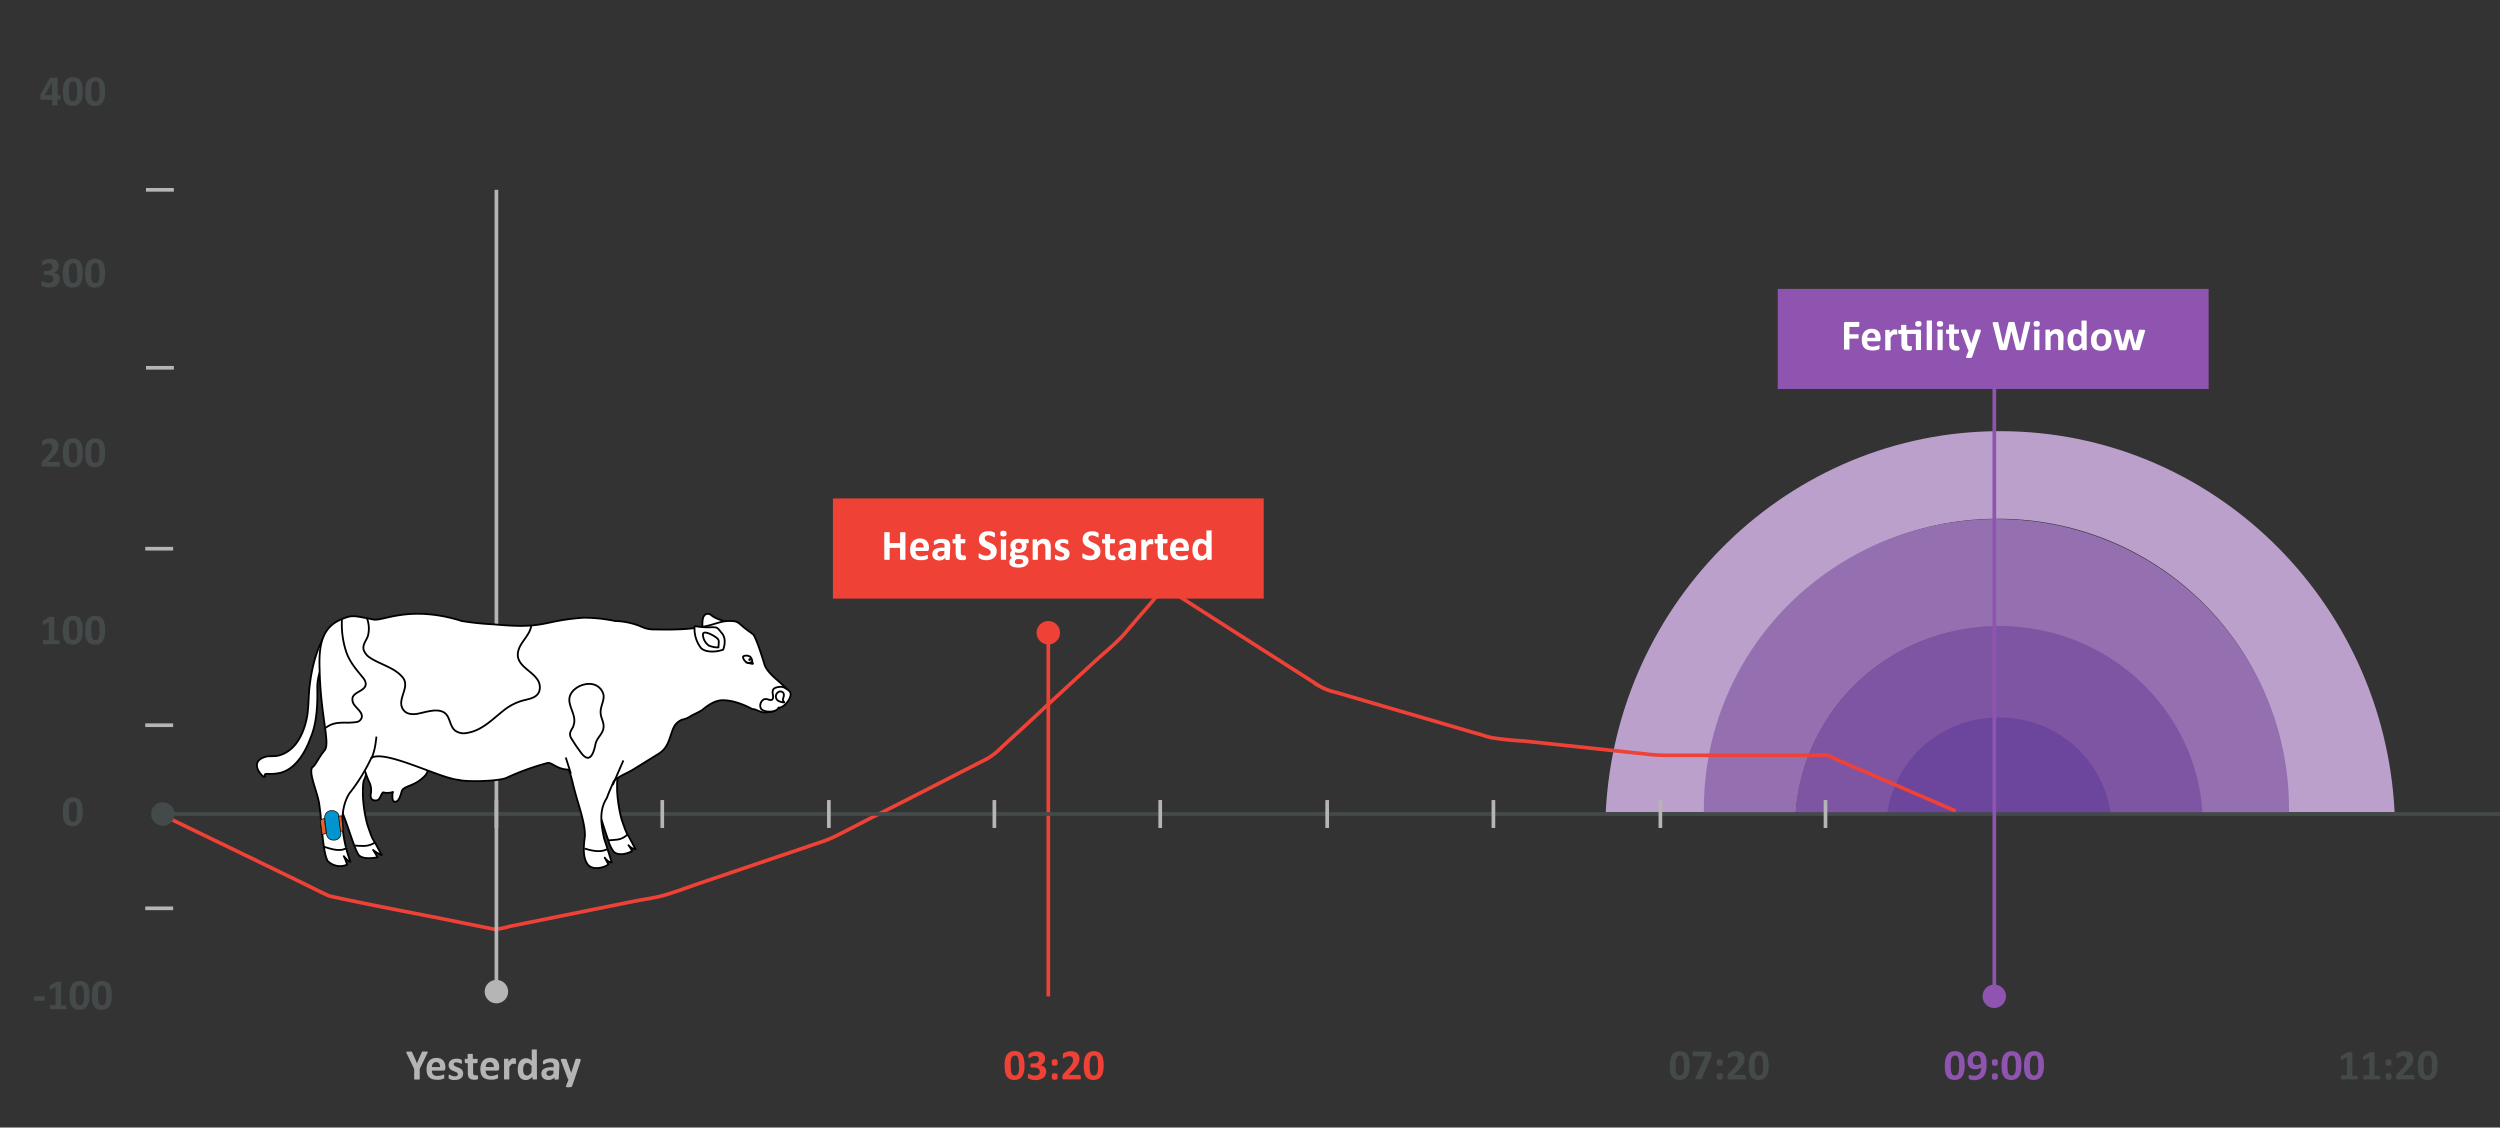
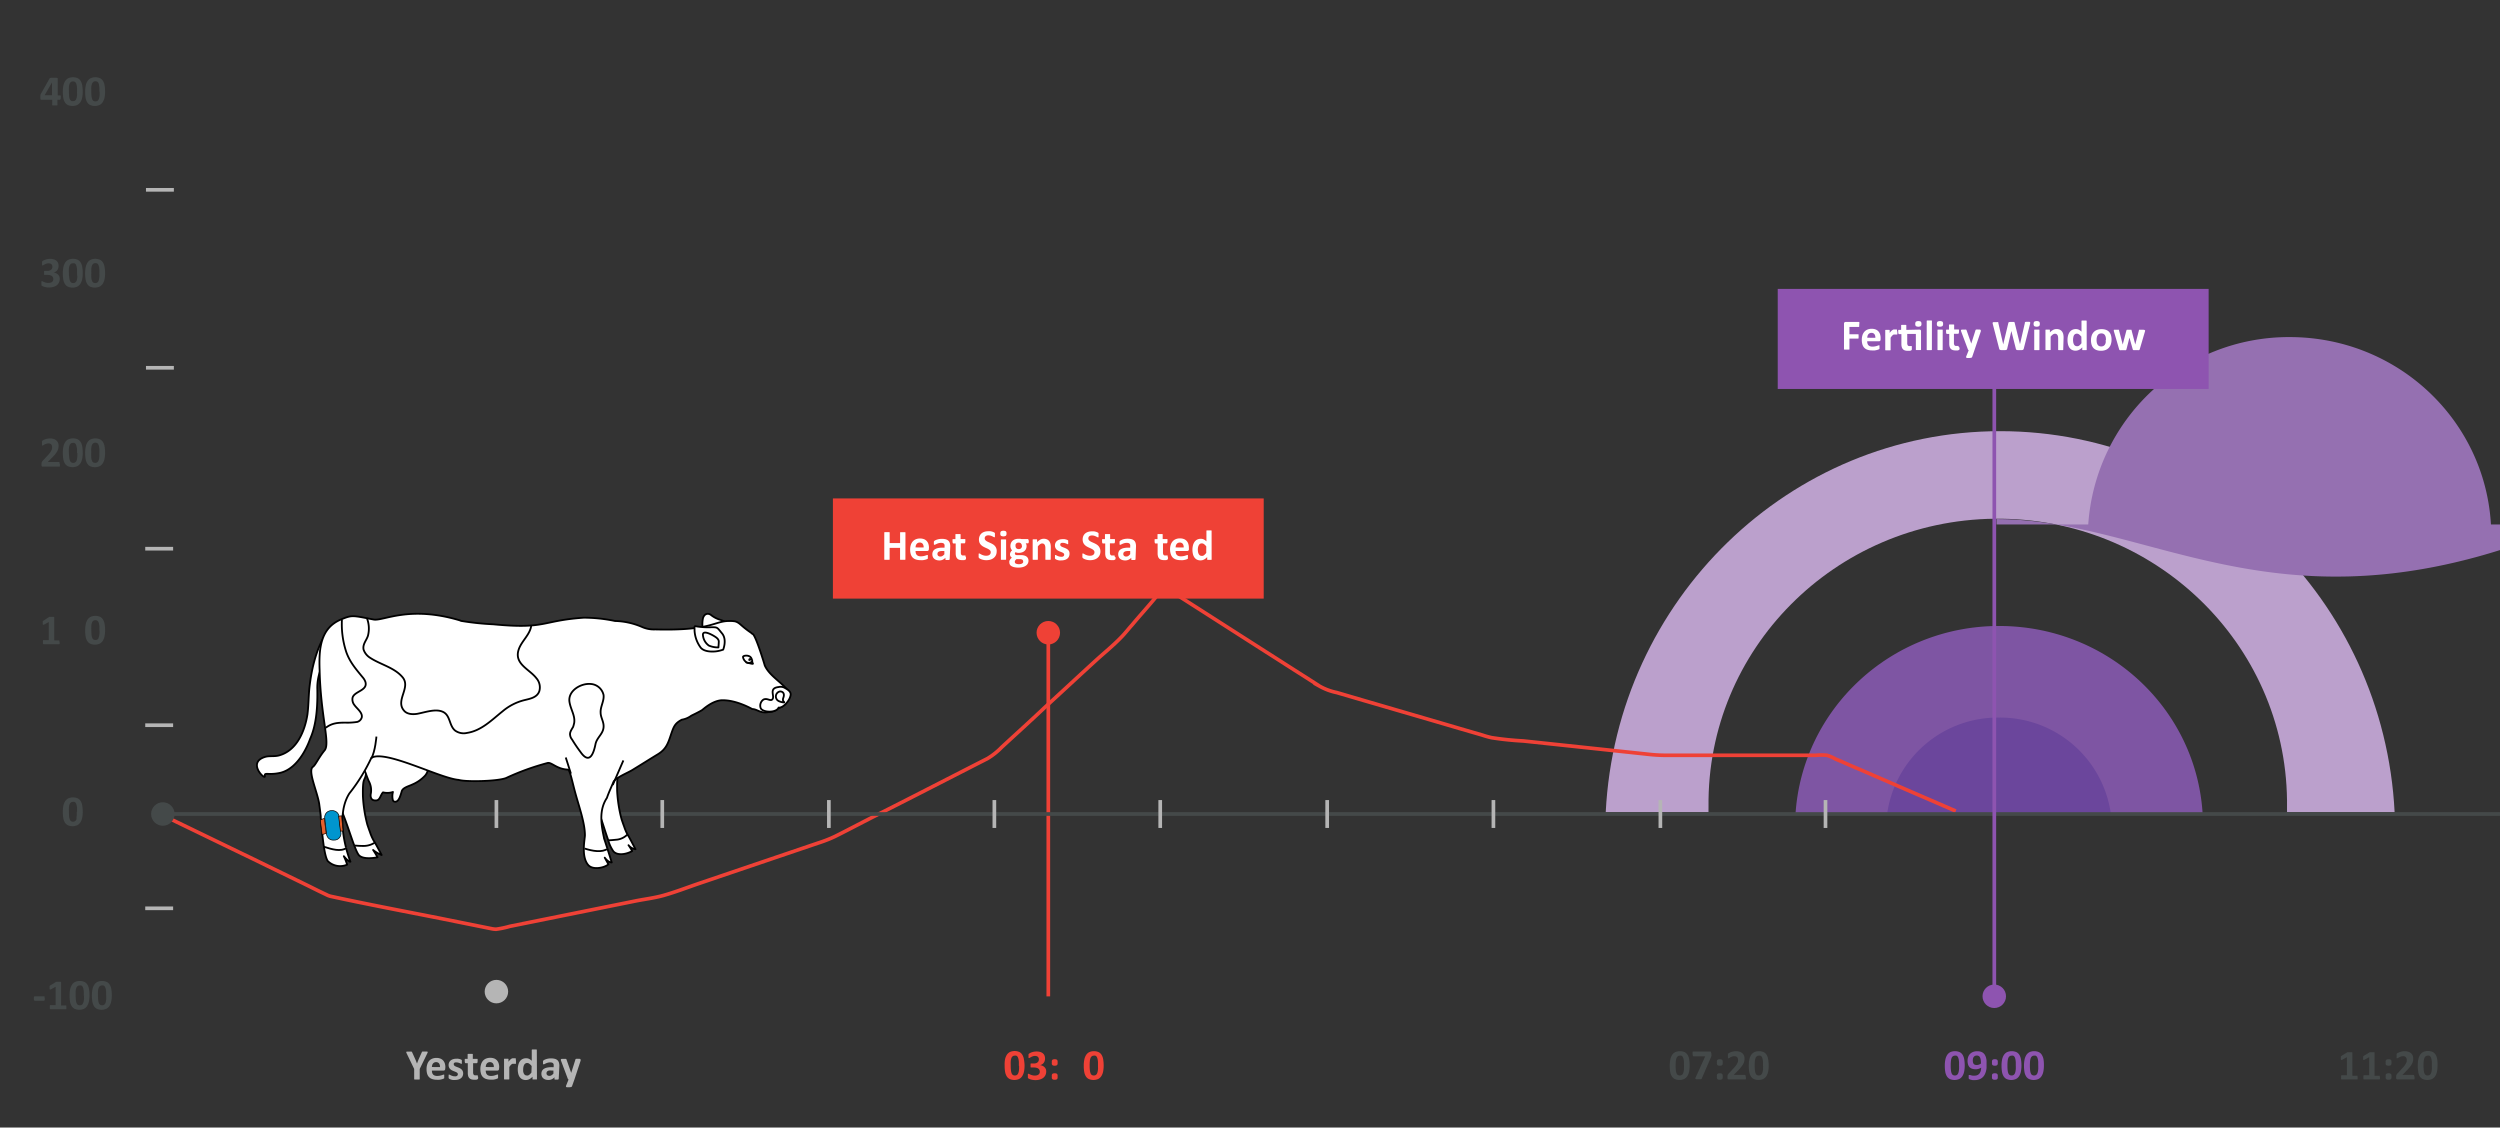
<svg xmlns="http://www.w3.org/2000/svg" id="7542c4c3-b750-4683-8485-2516959996ba" data-name="playground-second" width="681.29" height="307.27" viewBox="0 0 681.29 307.27">
  <rect x="0" y="0" width="681.29" height="307.27" fill="#333333" stroke="none" />
  <title>playground-act2-image-cow</title>
  <g id="8a2cc5d6-fe27-4d62-9e1f-69017c298897" data-name="page-act2-gradients">
    <path d="M465.6,219.86c-.49-42.87,34.4-78,77.94-78.5s79.22,33.88,79.71,76.75q0,.87,0,1.75v1.45h29.32c-2.93-57.85-50-103.81-107.49-103.81s-104.56,46-107.49,103.81h28Z" style="fill:#bba0cc" />
-     <path d="M544.08,141.46c-44.16,0-79.75,35.25-79.75,79v1.47h25a54.79,54.79,0,0,1,54.87-51.07c29.33,0,53.22,22.52,54.87,51.07h24.72v-1.47C623.83,176.73,588.24,141.46,544.08,141.46Z" style="fill:#9570b1" />
+     <path d="M544.08,141.46v1.47h25a54.79,54.79,0,0,1,54.87-51.07c29.33,0,53.22,22.52,54.87,51.07h24.72v-1.47C623.83,176.73,588.24,141.46,544.08,141.46Z" style="fill:#9570b1" />
    <path d="M544.6,196.66a29,29,0,0,1,29,25.25h26.66c-1.67-28.69-25.82-51.32-55.48-51.32-29.49,0-53.65,22.63-55.48,51.32h26.32A29,29,0,0,1,544.6,196.66Z" style="fill:#7e55a3" />
    <path d="M544.77,195.55a30.47,30.47,0,0,0-30.51,26.35h61A30.47,30.47,0,0,0,544.77,195.55Z" style="fill:#6b469c" />
  </g>
  <path id="c71636e3-6785-4917-a133-f05ded73db47" data-name="page-second-station-1-green-graph" d="M44.88,222.43c8.1,3.9,16.1,7.8,24.2,11.7,5.1,2.5,10.3,5,15.4,7.5,1.4.7,2.8,1.4,4.3,2.1a6.12,6.12,0,0,0,1.2.5c10.1,2.2,20.2,4.1,30.3,6.1l13.4,2.7a7.72,7.72,0,0,0,1.5.2,25.72,25.72,0,0,0,3.8-.8l34.2-6.9c2.5-.5,5.1-.8,7.6-1.5,3.2-.9,6.3-2.1,9.5-3.2l32.7-11.1a36.57,36.57,0,0,0,4.6-1.8c4.2-2.1,8.3-4.3,12.5-6.4,9.7-4.9,19.4-9.9,29-14.8a19,19,0,0,0,3.9-3.1c3.9-3.6,7.9-7.2,11.8-10.9,4.6-4.2,9.1-8.4,13.7-12.6,2.4-2.2,4.9-4.2,7.1-6.5,1-1,1.9-2.2,2.9-3.3,2-2.4,4.1-4.7,6.1-7.1.7-.9,1.5-1.7,2.2-2.6.1-.1.4-.6.6-.6a2.18,2.18,0,0,1,.8.5c.5.3,1.1.7,1.6,1,9.6,6.1,19.2,12.3,28.8,18.4,3.7,2.4,7.4,4.7,11.1,7.1a16,16,0,0,0,4.6,1.7c11.2,3.3,22.3,6.5,33.5,9.8l6.2,1.8a23.35,23.35,0,0,0,2.5.7,85.51,85.51,0,0,0,8.7.9l33.8,3.6a41.93,41.93,0,0,0,5,.3h40.9a15,15,0,0,1,3,0,11.46,11.46,0,0,1,2.3,1c2.2.9,4.3,1.9,6.5,2.8,5.8,2.5,11.5,5,17.3,7.5l9,3.9" style="fill:none;stroke:#ef4136;stroke-miterlimit:10" />
-   <path id="22533541-ef5f-40eb-9fad-259991b63b30" data-name="page-second-station-1-red-graph" d="M196.38,271.53a12.1,12.1,0,0,0,1.6-1.6l3.6-3.6c3.4-3.5,6.8-7,10.1-10.5,4.7-4.8,9.3-9.6,13.9-14.5,3.6-3.8,7-7.7,10.6-11.5,6.7-7.3,13.5-14.6,20.2-21.9,4.8-5.2,9.6-10.5,14.4-15.7,3.9-4.3,7.4-9.1,11.1-13.6,1.7-2.1,3.6-4.2,5.2-6.5,1.1-1.5,1.9-3.2,2.9-4.7,4.8-7.9,9.6-15.7,14.5-23.6l11.7-19.2a2.84,2.84,0,0,1,.6-.9c.4-.1,1.5.5,1.9.6,3.4,1.1,6.8,2.3,10.2,3.4l27,9a48.83,48.83,0,0,1,5.4,1.8,19.92,19.92,0,0,1,1.9,1.2c1.6,1,3.2,1.9,4.7,2.9,4.2,2.6,8.5,5.2,12.7,7.8,2.8,1.7,5.6,3.7,8.5,5.3a10.7,10.7,0,0,0,3.2.7c3.3.7,6.7,1.3,10,2l29.1,5.7c6.8,1.3,13.5,2.7,20.3,4,1,.2,2,.2,3,.3,3.8.2,7.5.3,11.3.5l27.7,1.2c1.1,0,2.2.1,3.3.1a1.08,1.08,0,0,1,.8.2c2.4,1.4,4.6,3.2,6.9,4.8,7.8,5.4,15.5,10.9,23.3,16.3,1.6,1.1,3.2,2.2,4.8,3.4" style="fill:none" />
  <line id="8fff8e53-8c97-4363-b0b4-46f8d9782ca9" data-name="page-second-station-1-red-line" x1="285.68" y1="271.53" x2="285.68" y2="172.13" style="fill:none;stroke:#ef4136;stroke-miterlimit:10" />
  <line id="3a21ec14-d1d2-44c2-b91e-d11d3946bdb6" data-name="page-second-station-1-cow-trip" x1="43.38" y1="221.83" x2="707.98" y2="221.83" style="fill:none;stroke:#444949;stroke-miterlimit:10" />
  <circle cx="44.38" cy="222.43" r="2" style="fill:none" />
  <path d="M114.38,291.3V294a.16.16,0,0,1,0,.11.27.27,0,0,1-.13.08H113a.25.25,0,0,1-.13-.08.17.17,0,0,1,0-.11V291.3l-2-4.13a1.88,1.88,0,0,1-.14-.34.17.17,0,0,1,0-.18.43.43,0,0,1,.25-.08h.87a1,1,0,0,1,.25,0,.3.3,0,0,1,.14.08.7.7,0,0,1,.08.13l.84,1.86q.12.27.24.57l.24.63h0q.11-.32.23-.62l.23-.57.83-1.85a.46.46,0,0,1,.07-.15.31.31,0,0,1,.13-.09.84.84,0,0,1,.24,0h.92a.43.43,0,0,1,.25.08.17.17,0,0,1,0,.18,2.1,2.1,0,0,1-.14.33Z" style="fill:#b5b5b5" />
  <path d="M121.33,291.22a.57.57,0,0,1-.12.4.43.43,0,0,1-.33.13H117.7a2.17,2.17,0,0,0,.08.61,1.16,1.16,0,0,0,.25.46,1.1,1.1,0,0,0,.45.29,1.91,1.91,0,0,0,.65.1,3.68,3.68,0,0,0,.68-.06,4.52,4.52,0,0,0,.51-.12l.35-.12a.66.66,0,0,1,.23-.06H121a.15.15,0,0,1,.06.07.49.49,0,0,1,0,.15q0,.1,0,.24t0,.22a1.37,1.37,0,0,1,0,.16.37.37,0,0,1,0,.11l-.06.08a.71.71,0,0,1-.21.11,3.29,3.29,0,0,1-.43.14,5.93,5.93,0,0,1-.6.12,5,5,0,0,1-.73,0,3.85,3.85,0,0,1-1.22-.18,2.18,2.18,0,0,1-.88-.53,2.22,2.22,0,0,1-.52-.9,4.24,4.24,0,0,1-.17-1.28,4.06,4.06,0,0,1,.18-1.26,2.64,2.64,0,0,1,.53-1,2.27,2.27,0,0,1,.84-.59,2.89,2.89,0,0,1,1.12-.21,2.92,2.92,0,0,1,1.12.19,2,2,0,0,1,.76.54,2.16,2.16,0,0,1,.44.81,3.53,3.53,0,0,1,.14,1Zm-1.43-.42a1.52,1.52,0,0,0-.25-1,1,1,0,0,0-.82-.35,1.07,1.07,0,0,0-.49.11,1,1,0,0,0-.35.28,1.3,1.3,0,0,0-.21.42,2.1,2.1,0,0,0-.08.52Z" style="fill:#b5b5b5" />
  <path d="M126.22,292.5a1.76,1.76,0,0,1-.17.79,1.56,1.56,0,0,1-.47.57,2.13,2.13,0,0,1-.72.34,3.4,3.4,0,0,1-.9.11,3.44,3.44,0,0,1-.56,0,3.39,3.39,0,0,1-.48-.11,2.5,2.5,0,0,1-.35-.14.87.87,0,0,1-.21-.13.41.41,0,0,1-.1-.19,1.62,1.62,0,0,1,0-.39,2.52,2.52,0,0,1,0-.27.7.7,0,0,1,0-.16.15.15,0,0,1,.06-.08h.09a.44.44,0,0,1,.19.07l.31.16a3.33,3.33,0,0,0,.44.16,1.93,1.93,0,0,0,.57.08,1.39,1.39,0,0,0,.35,0,.89.89,0,0,0,.27-.12.5.5,0,0,0,.17-.19.59.59,0,0,0,.06-.27.45.45,0,0,0-.11-.3,1,1,0,0,0-.29-.22,3.3,3.3,0,0,0-.4-.18l-.46-.18a4.24,4.24,0,0,1-.46-.23,1.77,1.77,0,0,1-.4-.32,1.44,1.44,0,0,1-.29-.45,1.66,1.66,0,0,1-.11-.63,1.61,1.61,0,0,1,.15-.69,1.5,1.5,0,0,1,.42-.54,2,2,0,0,1,.67-.35,3,3,0,0,1,.89-.12,3.18,3.18,0,0,1,.48,0l.42.09.32.11.18.11a.29.29,0,0,1,.08.09.37.37,0,0,1,0,.11v.64a.67.67,0,0,1,0,.16.14.14,0,0,1-.06.08h-.08a.4.4,0,0,1-.16-.06l-.28-.13-.39-.13a1.86,1.86,0,0,0-.5-.06,1.29,1.29,0,0,0-.35,0,.66.66,0,0,0-.24.12.49.49,0,0,0-.14.18.52.52,0,0,0,0,.22.44.44,0,0,0,.11.3,1,1,0,0,0,.29.22,3.32,3.32,0,0,0,.41.18l.47.18a4.3,4.3,0,0,1,.47.23,1.77,1.77,0,0,1,.41.32,1.46,1.46,0,0,1,.29.45A1.57,1.57,0,0,1,126.22,292.5Z" style="fill:#b5b5b5" />
  <path d="M130.29,293.47a1.84,1.84,0,0,1,0,.4.43.43,0,0,1-.08.19.46.46,0,0,1-.16.1l-.24.08h-.63a2.34,2.34,0,0,1-.76-.11,1.27,1.27,0,0,1-.53-.34,1.43,1.43,0,0,1-.31-.58,3.07,3.07,0,0,1-.1-.83v-2.65h-.6q-.11,0-.17-.14a1.28,1.28,0,0,1-.06-.46,2.37,2.37,0,0,1,0-.29.69.69,0,0,1,0-.18.21.21,0,0,1,.07-.1h.72v-1.17a.18.18,0,0,1,0-.11.24.24,0,0,1,.12-.08h.94a.88.88,0,0,1,.23,0,.26.26,0,0,1,.12.08.17.17,0,0,1,0,.11v1.17h1.24a.21.21,0,0,1,.07.1.69.69,0,0,1,0,.18,2.37,2.37,0,0,1,0,.29,1.28,1.28,0,0,1-.06.46q-.06.14-.17.14h-1v2.46a1.22,1.22,0,0,0,.13.64.52.52,0,0,0,.48.21h.66a.14.14,0,0,1,0,.08,1.27,1.27,0,0,1,0,.17Z" style="fill:#b5b5b5" />
  <path d="M136,291.22a.57.57,0,0,1-.12.4.43.43,0,0,1-.33.13h-3.18a2.17,2.17,0,0,0,.08.61,1.16,1.16,0,0,0,.25.46,1.1,1.1,0,0,0,.45.29,1.91,1.91,0,0,0,.65.1,3.68,3.68,0,0,0,.68-.06A4.52,4.52,0,0,0,135,293l.35-.12a.66.66,0,0,1,.23-.06h.09a.15.15,0,0,1,.06.07.49.49,0,0,1,0,.15q0,.1,0,.24t0,.22a1.37,1.37,0,0,1,0,.16.37.37,0,0,1,0,.11l-.06.08a.71.71,0,0,1-.21.11,3.29,3.29,0,0,1-.43.14,5.93,5.93,0,0,1-.6.12,5,5,0,0,1-.73,0,3.85,3.85,0,0,1-1.22-.18,2.18,2.18,0,0,1-.88-.53,2.22,2.22,0,0,1-.52-.9,4.24,4.24,0,0,1-.17-1.28,4.06,4.06,0,0,1,.18-1.26,2.64,2.64,0,0,1,.53-1,2.27,2.27,0,0,1,.84-.59,2.89,2.89,0,0,1,1.12-.21,2.92,2.92,0,0,1,1.12.19,2,2,0,0,1,.76.54,2.16,2.16,0,0,1,.44.81,3.53,3.53,0,0,1,.14,1Zm-1.43-.42a1.52,1.52,0,0,0-.25-1,1,1,0,0,0-.82-.35,1.07,1.07,0,0,0-.49.11,1,1,0,0,0-.35.28,1.3,1.3,0,0,0-.21.42,2.1,2.1,0,0,0-.08.52Z" style="fill:#b5b5b5" />
  <path d="M140.61,289.24v.35a1.06,1.06,0,0,1,0,.21.21.21,0,0,1-.06.11.15.15,0,0,1-.1,0h-.57a.65.65,0,0,0-.25,0,1,1,0,0,0-.25.16,1.89,1.89,0,0,0-.28.28,4.58,4.58,0,0,0-.31.43V294a.16.16,0,0,1,0,.1.26.26,0,0,1-.12.07h-1.19a.26.26,0,0,1-.12-.07.16.16,0,0,1,0-.1v-5.31a.18.18,0,0,1,0-.1.21.21,0,0,1,.11-.07h1a.21.21,0,0,1,.1.07.18.18,0,0,1,0,.1v.65a4.17,4.17,0,0,1,.39-.48,2.19,2.19,0,0,1,.35-.3,1.09,1.09,0,0,1,.33-.16,1.26,1.26,0,0,1,.33,0h.5l.1.06a.18.18,0,0,1,0,.06.51.51,0,0,1,0,.1,1.45,1.45,0,0,1,0,.18A1.94,1.94,0,0,1,140.61,289.24Z" style="fill:#b5b5b5" />
  <path d="M146.33,294a.19.19,0,0,1,0,.11.21.21,0,0,1-.1.07h-1a.23.23,0,0,1-.11-.07.18.18,0,0,1,0-.11v-.58a3.36,3.36,0,0,1-.85.67,2.22,2.22,0,0,1-2,0,1.93,1.93,0,0,1-.67-.62,2.71,2.71,0,0,1-.38-.92,5,5,0,0,1-.12-1.1,4.84,4.84,0,0,1,.15-1.25,2.84,2.84,0,0,1,.44-1,1.94,1.94,0,0,1,.71-.6,2.2,2.2,0,0,1,1-.21,1.76,1.76,0,0,1,.8.18,2.83,2.83,0,0,1,.71.52v-2.83a.18.18,0,0,1,0-.11A.24.24,0,0,1,145,286h1.17a.26.26,0,0,1,.12.08.17.17,0,0,1,0,.11Zm-1.45-3.49a3.24,3.24,0,0,0-.61-.61,1,1,0,0,0-.61-.21.85.85,0,0,0-.5.14,1,1,0,0,0-.33.38,2,2,0,0,0-.19.54,3,3,0,0,0-.06.61,3.81,3.81,0,0,0,0,.64,2,2,0,0,0,.17.55,1,1,0,0,0,.32.39.83.83,0,0,0,.5.15,1,1,0,0,0,.3,0,1.13,1.13,0,0,0,.29-.14,2,2,0,0,0,.31-.26,4.67,4.67,0,0,0,.35-.4Z" style="fill:#b5b5b5" />
  <path d="M152.26,294a.16.16,0,0,1-.06.13.4.4,0,0,1-.18.07h-.75a.33.33,0,0,1-.17-.07.17.17,0,0,1,0-.13v-.42a2.38,2.38,0,0,1-.74.54,2.14,2.14,0,0,1-.92.19,2.57,2.57,0,0,1-.76-.11,1.72,1.72,0,0,1-.6-.32,1.45,1.45,0,0,1-.4-.53,1.8,1.8,0,0,1-.14-.74,1.67,1.67,0,0,1,.18-.79,1.45,1.45,0,0,1,.53-.56,2.65,2.65,0,0,1,.88-.33,6.3,6.3,0,0,1,1.22-.11h.53v-.32a1.66,1.66,0,0,0,0-.43.72.72,0,0,0-.16-.31.68.68,0,0,0-.3-.18,1.63,1.63,0,0,0-.47-.06,2.42,2.42,0,0,0-.66.08,3.78,3.78,0,0,0-.51.18l-.37.18a.54.54,0,0,1-.24.08.17.17,0,0,1-.11,0,.3.3,0,0,1-.08-.12.81.81,0,0,1,0-.19,1.58,1.58,0,0,1,0-.25,1.12,1.12,0,0,1,0-.29.44.44,0,0,1,.11-.19,1.1,1.1,0,0,1,.29-.19,3.37,3.37,0,0,1,.48-.19,4.45,4.45,0,0,1,2.32-.08,1.77,1.77,0,0,1,.72.37,1.43,1.43,0,0,1,.41.64,3,3,0,0,1,.13.93Zm-1.45-2.27h-.56a3,3,0,0,0-.61,0,1.17,1.17,0,0,0-.41.16.65.65,0,0,0-.23.25.77.77,0,0,0-.07.34.66.66,0,0,0,.21.52.83.83,0,0,0,.58.19,1.08,1.08,0,0,0,.57-.16,2.37,2.37,0,0,0,.53-.46Z" style="fill:#b5b5b5" />
  <path d="M156.54,294.18l-.66,1.85a.38.38,0,0,1-.29.21,2.75,2.75,0,0,1-.69.06h-.37a.52.52,0,0,1-.21-.07.15.15,0,0,1-.08-.12.38.38,0,0,1,0-.17l.7-1.75a.4.4,0,0,1-.14-.11.51.51,0,0,1-.09-.16l-1.8-4.8a1,1,0,0,1-.08-.31.21.21,0,0,1,.07-.17.46.46,0,0,1,.24-.08H154a.71.71,0,0,1,.23,0,.25.25,0,0,1,.12.11,1.09,1.09,0,0,1,.08.21l1.23,3.5h0l1.13-3.57a.4.4,0,0,1,.09-.2.38.38,0,0,1,.18-.07,2.92,2.92,0,0,1,.45,0h.39a.5.5,0,0,1,.25.09.21.21,0,0,1,.08.17.85.85,0,0,1,0,.25Z" style="fill:#b5b5b5" />
  <g id="2e6386e2-fd45-412c-bf85-884b098bf084" data-name="page-second-station-1-red-time">
    <path d="M279.21,290.36a8.4,8.4,0,0,1-.15,1.64,3.6,3.6,0,0,1-.48,1.25,2.23,2.23,0,0,1-.86.79,3.22,3.22,0,0,1-2.59,0,2,2,0,0,1-.81-.77,3.49,3.49,0,0,1-.42-1.22,10.07,10.07,0,0,1-.12-1.64,8.25,8.25,0,0,1,.1-1.68,3.64,3.64,0,0,1,.48-1.25,2.23,2.23,0,0,1,.86-.79,3.22,3.22,0,0,1,2.58,0,2,2,0,0,1,.81.77,3.45,3.45,0,0,1,.42,1.22A10.31,10.31,0,0,1,279.21,290.36Zm-1.55.08v-1a5.73,5.73,0,0,0-.09-.72,2.64,2.64,0,0,0-.15-.52,1,1,0,0,0-.22-.34.74.74,0,0,0-.29-.18,1.18,1.18,0,0,0-.36,0,.93.93,0,0,0-.57.17,1.11,1.11,0,0,0-.36.5,3.21,3.21,0,0,0-.18.83,11.18,11.18,0,0,0,0,1.16,11.44,11.44,0,0,0,.06,1.34,3.07,3.07,0,0,0,.2.84.91.91,0,0,0,.35.44,1.13,1.13,0,0,0,.92.06.85.85,0,0,0,.31-.22,1.21,1.21,0,0,0,.22-.37,2.87,2.87,0,0,0,.14-.52,5.08,5.08,0,0,0,.08-.66v-.76Z" style="fill:#ef4136" />
    <path d="M285.11,292a2.25,2.25,0,0,1-.22,1,2.09,2.09,0,0,1-.6.74,2.73,2.73,0,0,1-.93.45,4.24,4.24,0,0,1-1.18.16,4.5,4.5,0,0,1-.73-.06,4.37,4.37,0,0,1-.6-.14,2.75,2.75,0,0,1-.43-.17l-.22-.13a.31.31,0,0,1-.08-.11.86.86,0,0,1,0-.14,1.14,1.14,0,0,1,0-.2v-.29a1.1,1.1,0,0,1,0-.39.15.15,0,0,1,.14-.11.52.52,0,0,1,.2.08l.37.17a4.32,4.32,0,0,0,.52.17,2.66,2.66,0,0,0,.68.08,1.92,1.92,0,0,0,.57-.08,1.26,1.26,0,0,0,.42-.21.86.86,0,0,0,.26-.33,1.09,1.09,0,0,0,.08-.44,1.07,1.07,0,0,0-.1-.47,1,1,0,0,0-.3-.36,1.5,1.5,0,0,0-.51-.23,2.83,2.83,0,0,0-.72-.08h-.79a.18.18,0,0,1-.09-.08.52.52,0,0,1,0-.18,2.41,2.41,0,0,1,0-.3,2.14,2.14,0,0,1,0-.28.49.49,0,0,1,0-.17.18.18,0,0,1,.08-.08h.78a2.1,2.1,0,0,0,.6-.08,1.26,1.26,0,0,0,.44-.23,1,1,0,0,0,.27-.35,1.11,1.11,0,0,0,.09-.46,1,1,0,0,0-.06-.37.82.82,0,0,0-.19-.3.88.88,0,0,0-.33-.2,1.36,1.36,0,0,0-.47-.07,1.79,1.79,0,0,0-.57.09,3.65,3.65,0,0,0-.48.2l-.36.2a.5.5,0,0,1-.22.09h-.08a.15.15,0,0,1-.06-.08.67.67,0,0,1,0-.17,2.87,2.87,0,0,1,0-.29v-.24a.81.81,0,0,1,0-.16.49.49,0,0,1,0-.11l.08-.1.24-.17a2.8,2.8,0,0,1,.46-.22,4,4,0,0,1,.64-.18,3.93,3.93,0,0,1,.78-.07,3.36,3.36,0,0,1,1,.13,2,2,0,0,1,.71.37,1.56,1.56,0,0,1,.44.6,2,2,0,0,1,.15.8,2.27,2.27,0,0,1-.09.64,1.73,1.73,0,0,1-.26.53,1.56,1.56,0,0,1-.42.4,1.93,1.93,0,0,1-.59.25h0a2.19,2.19,0,0,1,.71.2,1.83,1.83,0,0,1,.54.39,1.67,1.67,0,0,1,.34.53A1.71,1.71,0,0,1,285.11,292Z" style="fill:#ef4136" />
    <path d="M288.21,289.55a1.73,1.73,0,0,1,0,.41.61.61,0,0,1-.14.27.53.53,0,0,1-.25.15,1.83,1.83,0,0,1-.8,0,.53.53,0,0,1-.25-.15.56.56,0,0,1-.13-.27,2,2,0,0,1,0-.41,2.14,2.14,0,0,1,0-.42.57.57,0,0,1,.13-.28.55.55,0,0,1,.25-.15,1.72,1.72,0,0,1,.8,0,.55.55,0,0,1,.25.15.61.61,0,0,1,.14.28A1.83,1.83,0,0,1,288.21,289.55Zm0,3.83a1.76,1.76,0,0,1,0,.41.61.61,0,0,1-.14.27.53.53,0,0,1-.25.15,1.83,1.83,0,0,1-.8,0,.53.53,0,0,1-.25-.15.57.57,0,0,1-.13-.27,2,2,0,0,1,0-.41,2.14,2.14,0,0,1,0-.42.57.57,0,0,1,.13-.28.53.53,0,0,1,.25-.15,1.83,1.83,0,0,1,.8,0,.53.53,0,0,1,.25.15.61.61,0,0,1,.14.28A1.84,1.84,0,0,1,288.21,293.38Z" style="fill:#ef4136" />
-     <path d="M294.53,293.55a2.45,2.45,0,0,1,0,.29.84.84,0,0,1,0,.2.22.22,0,0,1-.08.11.18.18,0,0,1-.11,0h-4.58a.29.29,0,0,1-.15-.09.43.43,0,0,1-.08-.2,1.71,1.71,0,0,1,0-.33,2.66,2.66,0,0,1,0-.33.91.91,0,0,1,.06-.25,1.14,1.14,0,0,1,.12-.21,2.13,2.13,0,0,1,.19-.23l1.31-1.41a6.92,6.92,0,0,0,.63-.75,4.34,4.34,0,0,0,.38-.62,2.28,2.28,0,0,0,.18-.51,2.13,2.13,0,0,0,0-.45,1.08,1.08,0,0,0-.06-.37.86.86,0,0,0-.18-.3.83.83,0,0,0-.3-.2,1.14,1.14,0,0,0-.43-.07,2,2,0,0,0-.61.09,3,3,0,0,0-.47.2l-.34.2a.43.43,0,0,1-.21.09.13.13,0,0,1-.09,0,.25.25,0,0,1-.06-.12,1.35,1.35,0,0,1,0-.22,3.29,3.29,0,0,1,0-.34v-.23a1,1,0,0,1,0-.16.46.46,0,0,1,0-.12.61.61,0,0,1,.1-.12,1.39,1.39,0,0,1,.27-.18,3.32,3.32,0,0,1,.48-.21,4.62,4.62,0,0,1,.63-.17,3.61,3.61,0,0,1,.72-.07,3.24,3.24,0,0,1,1,.15,2.05,2.05,0,0,1,.74.42,1.67,1.67,0,0,1,.44.63,2.14,2.14,0,0,1,.14.79,3.77,3.77,0,0,1-.07.73,2.77,2.77,0,0,1-.29.77,6.11,6.11,0,0,1-.63.91,14.66,14.66,0,0,1-1.07,1.16l-.88.91h3a.18.18,0,0,1,.11,0,.27.27,0,0,1,.08.11.68.68,0,0,1,.05.19A2,2,0,0,1,294.53,293.55Z" style="fill:#ef4136" />
    <path d="M300.77,290.36a8.4,8.4,0,0,1-.15,1.64,3.6,3.6,0,0,1-.48,1.25,2.23,2.23,0,0,1-.86.79,3.22,3.22,0,0,1-2.59,0,2,2,0,0,1-.81-.77,3.49,3.49,0,0,1-.42-1.22,10.08,10.08,0,0,1-.12-1.64,8.25,8.25,0,0,1,.15-1.64,3.64,3.64,0,0,1,.48-1.25,2.23,2.23,0,0,1,.86-.79,3.22,3.22,0,0,1,2.58,0,2,2,0,0,1,.81.77,3.45,3.45,0,0,1,.42,1.22A10.32,10.32,0,0,1,300.77,290.36Zm-1.55.08v-1a5.73,5.73,0,0,0-.09-.72,2.64,2.64,0,0,0-.15-.52,1,1,0,0,0-.22-.34.74.74,0,0,0-.29-.18,1.18,1.18,0,0,0-.36,0,.93.93,0,0,0-.57.17,1.11,1.11,0,0,0-.36.5,3.21,3.21,0,0,0-.18.83,11.19,11.19,0,0,0-.05,1.16,11.42,11.42,0,0,0,.06,1.34,3.07,3.07,0,0,0,.2.84.91.91,0,0,0,.35.44,1.14,1.14,0,0,0,.92.06.85.85,0,0,0,.31-.22,1.21,1.21,0,0,0,.22-.37,2.87,2.87,0,0,0,.14-.52,5.08,5.08,0,0,0,.08-.66Q299.22,290.88,299.22,290.44Z" style="fill:#ef4136" />
  </g>
  <path d="M460.46,290.36a8.4,8.4,0,0,1-.15,1.64,3.6,3.6,0,0,1-.48,1.25,2.23,2.23,0,0,1-.86.79,3.22,3.22,0,0,1-2.59,0,2,2,0,0,1-.81-.77,3.49,3.49,0,0,1-.42-1.22,10.08,10.08,0,0,1-.12-1.64,8.25,8.25,0,0,1,.15-1.64,3.64,3.64,0,0,1,.48-1.25,2.23,2.23,0,0,1,.86-.79,3.22,3.22,0,0,1,2.58,0,2,2,0,0,1,.81.77,3.45,3.45,0,0,1,.42,1.22A10.32,10.32,0,0,1,460.46,290.36Zm-1.55.08v-1a5.73,5.73,0,0,0-.09-.72,2.64,2.64,0,0,0-.15-.52,1,1,0,0,0-.22-.34.74.74,0,0,0-.29-.18,1.18,1.18,0,0,0-.36,0,.93.93,0,0,0-.57.17,1.11,1.11,0,0,0-.36.5,3.21,3.21,0,0,0-.18.83,11.19,11.19,0,0,0-.05,1.16,11.42,11.42,0,0,0,.06,1.34,3.07,3.07,0,0,0,.2.84.91.91,0,0,0,.35.44,1.14,1.14,0,0,0,.92.06.85.85,0,0,0,.31-.22,1.21,1.21,0,0,0,.22-.37,2.87,2.87,0,0,0,.14-.52,5.08,5.08,0,0,0,.08-.66,6.22,6.22,0,0,1,0-.76Z" style="fill:#444949" />
  <path d="M466.39,287.25v.48a1.31,1.31,0,0,1-.06.21l-.08.21-2.5,5.78a.35.35,0,0,1-.09.12.4.4,0,0,1-.16.07h-1.12a.81.81,0,0,1-.27-.06.14.14,0,0,1-.09-.11.34.34,0,0,1,0-.17l2.68-5.92h-3.19q-.12,0-.18-.16a1.55,1.55,0,0,1-.06-.51,2.24,2.24,0,0,1,0-.3.93.93,0,0,1,0-.21.28.28,0,0,1,.08-.12.16.16,0,0,1,.1,0h4.69a.19.19,0,0,1,.11.09.59.59,0,0,1,.06.2A2.26,2.26,0,0,1,466.39,287.25Z" style="fill:#444949" />
  <path d="M469.46,289.55a1.73,1.73,0,0,1,0,.41.61.61,0,0,1-.14.27.53.53,0,0,1-.25.15,1.83,1.83,0,0,1-.8,0,.53.53,0,0,1-.25-.15.56.56,0,0,1-.13-.27,2,2,0,0,1,0-.41,2.14,2.14,0,0,1,0-.42.57.57,0,0,1,.13-.28.55.55,0,0,1,.25-.15,1.72,1.72,0,0,1,.8,0,.55.55,0,0,1,.25.15.61.61,0,0,1,.14.28A1.83,1.83,0,0,1,469.46,289.55Zm0,3.83a1.76,1.76,0,0,1,0,.41.61.61,0,0,1-.14.27.53.53,0,0,1-.25.15,1.83,1.83,0,0,1-.8,0,.53.53,0,0,1-.25-.15.57.57,0,0,1-.13-.27,2,2,0,0,1,0-.41,2.14,2.14,0,0,1,0-.42.57.57,0,0,1,.13-.28.53.53,0,0,1,.25-.15,1.83,1.83,0,0,1,.8,0,.53.53,0,0,1,.25.15.61.61,0,0,1,.14.28A1.84,1.84,0,0,1,469.46,293.38Z" style="fill:#444949" />
  <path d="M475.78,293.55a2.45,2.45,0,0,1,0,.29.84.84,0,0,1,0,.2.22.22,0,0,1-.08.11.18.18,0,0,1-.11,0H471a.29.29,0,0,1-.15-.09.43.43,0,0,1-.08-.2,1.71,1.71,0,0,1,0-.33,2.66,2.66,0,0,1,0-.33.91.91,0,0,1,.06-.25,1.14,1.14,0,0,1,.12-.21,2.13,2.13,0,0,1,.19-.23l1.31-1.41a6.92,6.92,0,0,0,.63-.75,4.34,4.34,0,0,0,.38-.62,2.28,2.28,0,0,0,.18-.51,2.13,2.13,0,0,0,0-.45,1.08,1.08,0,0,0-.06-.37.86.86,0,0,0-.18-.3.83.83,0,0,0-.3-.2,1.14,1.14,0,0,0-.43-.07,2,2,0,0,0-.61.09,3,3,0,0,0-.47.2l-.34.2a.43.43,0,0,1-.21.09.13.13,0,0,1-.09,0,.25.25,0,0,1-.06-.12,1.35,1.35,0,0,1,0-.22,3.29,3.29,0,0,1,0-.34v-.23a1,1,0,0,1,0-.16.46.46,0,0,1,0-.12.61.61,0,0,1,.1-.12,1.39,1.39,0,0,1,.27-.18,3.32,3.32,0,0,1,.48-.21,4.62,4.62,0,0,1,.63-.17,3.61,3.61,0,0,1,.72-.07,3.24,3.24,0,0,1,1,.15,2.05,2.05,0,0,1,.74.42,1.67,1.67,0,0,1,.44.63,2.14,2.14,0,0,1,.14.79,3.77,3.77,0,0,1-.07.73,2.77,2.77,0,0,1-.29.77,6.11,6.11,0,0,1-.63.91,14.66,14.66,0,0,1-1.07,1.16l-.88.91h3a.18.18,0,0,1,.11,0,.27.27,0,0,1,.08.11.68.68,0,0,1,.05.19A2,2,0,0,1,475.78,293.55Z" style="fill:#444949" />
  <path d="M482,290.36a8.4,8.4,0,0,1-.15,1.64,3.6,3.6,0,0,1-.48,1.25,2.23,2.23,0,0,1-.86.79,3.22,3.22,0,0,1-2.59,0,2,2,0,0,1-.81-.77,3.49,3.49,0,0,1-.42-1.22,10.08,10.08,0,0,1-.12-1.64,8.25,8.25,0,0,1,.15-1.64,3.64,3.64,0,0,1,.48-1.25,2.23,2.23,0,0,1,.86-.79,3.22,3.22,0,0,1,2.58,0,2,2,0,0,1,.81.77,3.45,3.45,0,0,1,.41,1.23A10.32,10.32,0,0,1,482,290.36Zm-1.55.08v-1a5.73,5.73,0,0,0-.09-.72,2.64,2.64,0,0,0-.15-.52,1,1,0,0,0-.22-.34.74.74,0,0,0-.29-.18,1.18,1.18,0,0,0-.36,0,.93.93,0,0,0-.57.17,1.11,1.11,0,0,0-.36.5,3.21,3.21,0,0,0-.18.83,11.19,11.19,0,0,0-.05,1.16,11.42,11.42,0,0,0,.06,1.34,3.07,3.07,0,0,0,.2.84.91.91,0,0,0,.35.44,1.14,1.14,0,0,0,.92.06.85.85,0,0,0,.31-.22,1.21,1.21,0,0,0,.22-.37,2.87,2.87,0,0,0,.14-.52,5.08,5.08,0,0,0,.08-.66Q480.47,290.88,480.47,290.44Z" style="fill:#444949" />
  <path d="M12.21,272.11a1.21,1.21,0,0,1-.06.47.21.21,0,0,1-.21.13H9.5a.22.22,0,0,1-.21-.14,1.22,1.22,0,0,1-.06-.47,1.17,1.17,0,0,1,.06-.46.22.22,0,0,1,.21-.13h2.44a.14.14,0,0,1,.19.06h0a.59.59,0,0,1,0,.19A2.31,2.31,0,0,1,12.21,272.11Z" style="fill:#444949" />
  <path d="M18.09,274.47a1.86,1.86,0,0,1,0,.28.66.66,0,0,1,0,.18.25.25,0,0,1-.07.1H13.66a.25.25,0,0,1-.07-.1.66.66,0,0,1,0-.18,1.86,1.86,0,0,1,0-.28,2.28,2.28,0,0,1,0-.28.65.65,0,0,1,0-.18.27.27,0,0,1,.07-.1h1.5v-5l-1.22.67a.9.9,0,0,1-.22.08.14.14,0,0,1-.13,0,.3.3,0,0,1-.07-.17,2.6,2.6,0,0,1,0-.35v-.23a.56.56,0,0,1,0-.16.28.28,0,0,1,.06-.11l.11-.09,1.63-1h1.23a.11.11,0,0,1,.1.12h0V274h1.23a.16.16,0,0,1,.1,0,.26.26,0,0,1,.08.1.65.65,0,0,1,0,.18A2.31,2.31,0,0,1,18.09,274.47Z" style="fill:#444949" />
  <path d="M24.39,271.23a8.4,8.4,0,0,1-.15,1.64,3.6,3.6,0,0,1-.48,1.25,2.23,2.23,0,0,1-.86.79,3.22,3.22,0,0,1-2.59,0,2,2,0,0,1-.81-.77,3.49,3.49,0,0,1-.42-1.22,10.07,10.07,0,0,1-.12-1.64,8.25,8.25,0,0,1,.15-1.64,3.64,3.64,0,0,1,.48-1.25,2.23,2.23,0,0,1,.86-.79,3.22,3.22,0,0,1,2.58,0,2,2,0,0,1,.81.77,3.45,3.45,0,0,1,.42,1.22A10.32,10.32,0,0,1,24.39,271.23Zm-1.55.08v-1a5.72,5.72,0,0,0-.09-.72,2.64,2.64,0,0,0-.15-.52,1,1,0,0,0-.22-.34.74.74,0,0,0-.29-.18,1.18,1.18,0,0,0-.36,0,.93.93,0,0,0-.57.17,1.11,1.11,0,0,0-.36.5,3.21,3.21,0,0,0-.18.83,11.18,11.18,0,0,0,0,1.16,11.44,11.44,0,0,0,.06,1.34,3.07,3.07,0,0,0,.2.84.91.91,0,0,0,.35.44,1.14,1.14,0,0,0,.92.06.85.85,0,0,0,.31-.22,1.21,1.21,0,0,0,.22-.37,2.87,2.87,0,0,0,.14-.52,5.07,5.07,0,0,0,.08-.66v-.76Z" style="fill:#444949" />
  <path d="M30.47,271.23a8.4,8.4,0,0,1-.15,1.64,3.6,3.6,0,0,1-.48,1.25,2.23,2.23,0,0,1-.86.79,3.22,3.22,0,0,1-2.59,0,2,2,0,0,1-.81-.77,3.49,3.49,0,0,1-.42-1.22,10.07,10.07,0,0,1-.12-1.64,8.25,8.25,0,0,1,.15-1.64,3.64,3.64,0,0,1,.48-1.25,2.23,2.23,0,0,1,.86-.79,3.22,3.22,0,0,1,2.58,0,2,2,0,0,1,.81.77,3.45,3.45,0,0,1,.42,1.22A10.32,10.32,0,0,1,30.47,271.23Zm-1.55.08v-1a5.72,5.72,0,0,0-.09-.72,2.64,2.64,0,0,0-.15-.52,1,1,0,0,0-.22-.34.74.74,0,0,0-.29-.18,1.18,1.18,0,0,0-.36,0,.93.93,0,0,0-.57.17,1.11,1.11,0,0,0-.36.5,3.21,3.21,0,0,0-.18.83,11.18,11.18,0,0,0,0,1.16,11.44,11.44,0,0,0,.06,1.34,3.07,3.07,0,0,0,.2.84.91.91,0,0,0,.35.44,1.14,1.14,0,0,0,.92.06.85.85,0,0,0,.31-.22,1.21,1.21,0,0,0,.22-.37,2.87,2.87,0,0,0,.12-.57,5.07,5.07,0,0,0,.08-.66,5.25,5.25,0,0,1,0-.76Z" style="fill:#444949" />
  <path d="M22.55,221.2a8.4,8.4,0,0,1-.15,1.64,3.6,3.6,0,0,1-.48,1.25,2.23,2.23,0,0,1-.86.79,3.22,3.22,0,0,1-2.59,0,2,2,0,0,1-.81-.77,3.49,3.49,0,0,1-.42-1.22,10.07,10.07,0,0,1-.12-1.64,8.25,8.25,0,0,1,.15-1.64,3.64,3.64,0,0,1,.48-1.25,2.23,2.23,0,0,1,.86-.79,3.22,3.22,0,0,1,2.58,0,2,2,0,0,1,.81.77,3.45,3.45,0,0,1,.42,1.22A10.32,10.32,0,0,1,22.55,221.2Zm-1.55.08q0-.54,0-1a5.72,5.72,0,0,0-.09-.72,2.64,2.64,0,0,0-.15-.52,1,1,0,0,0-.22-.34.74.74,0,0,0-.29-.18,1.18,1.18,0,0,0-.36,0,.93.93,0,0,0-.57.17,1.11,1.11,0,0,0-.36.5,3.21,3.21,0,0,0-.18.83,11.18,11.18,0,0,0,0,1.16,11.44,11.44,0,0,0,.06,1.34,3.07,3.07,0,0,0,.2.84.91.91,0,0,0,.35.44,1.14,1.14,0,0,0,.92.06.85.85,0,0,0,.31-.22,1.21,1.21,0,0,0,.22-.37,2.87,2.87,0,0,0,0-.54,5.07,5.07,0,0,0,.08-.66,7,7,0,0,0,0-.8Z" style="fill:#444949" />
  <path d="M16.25,175a1.86,1.86,0,0,1,0,.28.66.66,0,0,1,0,.18.25.25,0,0,1-.07.1H11.79a.25.25,0,0,1-.07-.1.66.66,0,0,1,0-.18,1.86,1.86,0,0,1,0-.28,2.28,2.28,0,0,1,0-.28.65.65,0,0,1,0-.18.27.27,0,0,1,.07-.1h1.5v-4.93l-1.22.67a.9.9,0,0,1-.22.08.14.14,0,0,1-.13,0,.3.3,0,0,1-.07-.17,2.6,2.6,0,0,1,0-.35v-.23a.56.56,0,0,1,0-.16.28.28,0,0,1,.06-.11l.11-.09,1.63-1.05h1.23a.11.11,0,0,1,.1.12h0v6.29H16a.16.16,0,0,1,.1,0,.26.26,0,0,1,.08.1.65.65,0,0,1,0,.18A1.09,1.09,0,0,1,16.25,175Z" style="fill:#444949" />
-   <path d="M22.55,171.73a8.4,8.4,0,0,1-.15,1.64,3.6,3.6,0,0,1-.48,1.25,2.23,2.23,0,0,1-.86.79,3.22,3.22,0,0,1-2.59,0,2,2,0,0,1-.81-.77,3.49,3.49,0,0,1-.42-1.22,10.07,10.07,0,0,1-.12-1.64,8.25,8.25,0,0,1,.15-1.64,3.64,3.64,0,0,1,.48-1.25,2.23,2.23,0,0,1,.86-.79,3.22,3.22,0,0,1,2.58,0,2,2,0,0,1,.81.77,3.45,3.45,0,0,1,.42,1.22A10.32,10.32,0,0,1,22.55,171.73Zm-1.55.08q0-.54,0-1a5.72,5.72,0,0,0-.09-.72,2.64,2.64,0,0,0-.15-.52,1,1,0,0,0-.22-.34.74.74,0,0,0-.29-.18,1.18,1.18,0,0,0-.36-.05.93.93,0,0,0-.57.17,1.11,1.11,0,0,0-.36.5,3.21,3.21,0,0,0-.18.83,11.18,11.18,0,0,0,0,1.16,11.44,11.44,0,0,0,.06,1.34,3.07,3.07,0,0,0,.2.84.91.91,0,0,0,.35.44,1.14,1.14,0,0,0,.92.06.85.85,0,0,0,.31-.22,1.21,1.21,0,0,0,.26-.39,2.87,2.87,0,0,0,.14-.52,5.07,5.07,0,0,0,.08-.66v-.75Z" style="fill:#444949" />
  <path d="M28.64,171.73a8.4,8.4,0,0,1-.15,1.64,3.6,3.6,0,0,1-.48,1.25,2.23,2.23,0,0,1-.86.79,3.22,3.22,0,0,1-2.59,0,2,2,0,0,1-.81-.77,3.49,3.49,0,0,1-.42-1.22,10.07,10.07,0,0,1-.12-1.64,8.25,8.25,0,0,1,.15-1.64,3.64,3.64,0,0,1,.48-1.25,2.23,2.23,0,0,1,.86-.79,3.22,3.22,0,0,1,2.58,0,2,2,0,0,1,.81.77,3.45,3.45,0,0,1,.42,1.22A10.32,10.32,0,0,1,28.64,171.73Zm-1.55.08v-1a5.72,5.72,0,0,0-.09-.72,2.64,2.64,0,0,0-.15-.52,1,1,0,0,0-.22-.34.74.74,0,0,0-.29-.18A1.18,1.18,0,0,0,26,169a.93.93,0,0,0-.57.17,1.11,1.11,0,0,0-.36.5,3.21,3.21,0,0,0-.18.83,11.18,11.18,0,0,0,0,1.16,11.44,11.44,0,0,0,.06,1.34,3.07,3.07,0,0,0,.2.84.91.91,0,0,0,.35.44,1.14,1.14,0,0,0,.92.06.85.85,0,0,0,.31-.22,1.21,1.21,0,0,0,.17-.39,2.87,2.87,0,0,0,.14-.52,5.07,5.07,0,0,0,.08-.66v-.75Z" style="fill:#444949" />
  <path d="M16.32,126.56a2.45,2.45,0,0,1,0,.29.84.84,0,0,1,0,.2.22.22,0,0,1-.08.11.18.18,0,0,1-.11,0H11.55a.29.29,0,0,1-.15-.09.43.43,0,0,1-.08-.2,1.72,1.72,0,0,1,0-.33,2.66,2.66,0,0,1,0-.33.91.91,0,0,1,.06-.25,1.14,1.14,0,0,1,.12-.21,2.13,2.13,0,0,1,.19-.23L13,124.11a6.92,6.92,0,0,0,.63-.75,4.34,4.34,0,0,0,.38-.62,2.28,2.28,0,0,0,.18-.51,2.14,2.14,0,0,0,0-.45,1.08,1.08,0,0,0-.06-.37.86.86,0,0,0-.18-.3.83.83,0,0,0-.3-.2,1.14,1.14,0,0,0-.43-.07,2,2,0,0,0-.61.09,3,3,0,0,0-.47.2l-.34.2a.43.43,0,0,1-.21.09.13.13,0,0,1-.09,0,.25.25,0,0,1-.06-.12,1.35,1.35,0,0,1,0-.22,3.26,3.26,0,0,1,0-.34v-.23a1,1,0,0,1,0-.16.46.46,0,0,1,0-.12.61.61,0,0,1,.1-.12,1.39,1.39,0,0,1,.27-.18,3.32,3.32,0,0,1,.48-.21,4.62,4.62,0,0,1,.63-.17,3.61,3.61,0,0,1,.72-.07,3.24,3.24,0,0,1,1,.15,2.05,2.05,0,0,1,.74.42,1.67,1.67,0,0,1,.44.63,2.14,2.14,0,0,1,.14.79,3.76,3.76,0,0,1-.07.73,2.77,2.77,0,0,1-.29.77,6.11,6.11,0,0,1-.63.91A14.65,14.65,0,0,1,13.9,125l-.88.91h3a.18.18,0,0,1,.11,0,.27.27,0,0,1,.08.11.68.68,0,0,1,0,.19A2,2,0,0,1,16.32,126.56Z" style="fill:#444949" />
  <path d="M22.55,123.37A8.4,8.4,0,0,1,22.4,125a3.6,3.6,0,0,1-.48,1.25,2.23,2.23,0,0,1-.86.79,3.22,3.22,0,0,1-2.59,0,2,2,0,0,1-.81-.77,3.49,3.49,0,0,1-.42-1.22,10.07,10.07,0,0,1-.12-1.64,8.25,8.25,0,0,1,.15-1.64,3.64,3.64,0,0,1,.48-1.25,2.23,2.23,0,0,1,.86-.79,3.22,3.22,0,0,1,2.58,0,2,2,0,0,1,.81.77,3.45,3.45,0,0,1,.42,1.22A10.32,10.32,0,0,1,22.55,123.37Zm-1.55.08q0-.54,0-1a5.72,5.72,0,0,0-.12-.72,2.64,2.64,0,0,0-.15-.52,1,1,0,0,0-.22-.34.74.74,0,0,0-.29-.18,1.18,1.18,0,0,0-.34,0,.93.93,0,0,0-.57.17,1.11,1.11,0,0,0-.36.5,3.21,3.21,0,0,0-.18.83,11.18,11.18,0,0,0,0,1.16,11.44,11.44,0,0,0,.11,1.38,3.07,3.07,0,0,0,.2.84.91.91,0,0,0,.35.44,1.14,1.14,0,0,0,.92.06.85.85,0,0,0,.31-.22,1.21,1.21,0,0,0,.22-.37A2.87,2.87,0,0,0,21,125a5.07,5.07,0,0,0,.08-.66v-.86Z" style="fill:#444949" />
  <path d="M28.64,123.37a8.4,8.4,0,0,1-.15,1.64,3.6,3.6,0,0,1-.48,1.25,2.23,2.23,0,0,1-.86.79,3.22,3.22,0,0,1-2.59,0,2,2,0,0,1-.81-.77,3.49,3.49,0,0,1-.42-1.22,10.07,10.07,0,0,1-.12-1.64,8.25,8.25,0,0,1,.15-1.64,3.64,3.64,0,0,1,.48-1.25,2.23,2.23,0,0,1,.86-.79,3.22,3.22,0,0,1,2.58,0,2,2,0,0,1,.81.77,3.45,3.45,0,0,1,.42,1.22A10.32,10.32,0,0,1,28.64,123.37Zm-1.55.08v-1a5.72,5.72,0,0,0-.09-.72,2.64,2.64,0,0,0-.15-.52,1,1,0,0,0-.22-.34.74.74,0,0,0-.29-.18,1.18,1.18,0,0,0-.36-.05.93.93,0,0,0-.57.17,1.11,1.11,0,0,0-.36.5,3.21,3.21,0,0,0-.18.83,11.18,11.18,0,0,0,0,1.16,11.43,11.43,0,0,0,0,1.43,3.07,3.07,0,0,0,.2.84.91.91,0,0,0,.35.44,1.14,1.14,0,0,0,.92.06.85.85,0,0,0,.31-.22,1.21,1.21,0,0,0,.22-.37A2.87,2.87,0,0,0,27,125a5.07,5.07,0,0,0,.08-.66v-.86Z" style="fill:#444949" />
  <path d="M16.28,76a2.25,2.25,0,0,1-.22,1,2.09,2.09,0,0,1-.6.74,2.73,2.73,0,0,1-.93.45,4.24,4.24,0,0,1-1.18.16,4.5,4.5,0,0,1-.73-.06,4.37,4.37,0,0,1-.6-.14,2.75,2.75,0,0,1-.43-.17l-.22-.13a.31.31,0,0,1-.08-.11.86.86,0,0,1,0-.14,1.15,1.15,0,0,1,0-.2v-.29a1.1,1.1,0,0,1,0-.39.15.15,0,0,1,.14-.11.52.52,0,0,1,.2.08l.37.17a4.32,4.32,0,0,0,.52.17,2.66,2.66,0,0,0,.68.08,1.92,1.92,0,0,0,.57-.08,1.26,1.26,0,0,0,.42-.21.86.86,0,0,0,.26-.33,1.09,1.09,0,0,0,.08-.44,1.07,1.07,0,0,0-.1-.47,1,1,0,0,0-.3-.36,1.5,1.5,0,0,0-.51-.23,2.83,2.83,0,0,0-.72-.08h-.79a.18.18,0,0,1-.09-.08.52.52,0,0,1,0-.18,2.41,2.41,0,0,1,0-.3,2.14,2.14,0,0,1,0-.28.49.49,0,0,1,0-.17.18.18,0,0,1,.08-.08h.78a2.1,2.1,0,0,0,.6-.08,1.26,1.26,0,0,0,.44-.23,1,1,0,0,0,.27-.35,1.11,1.11,0,0,0,.09-.46,1,1,0,0,0-.06-.37.82.82,0,0,0-.19-.3.88.88,0,0,0-.33-.2,1.36,1.36,0,0,0-.47-.07,1.79,1.79,0,0,0-.57.09,3.65,3.65,0,0,0-.48.2l-.36.2a.5.5,0,0,1-.22.09h-.08a.15.15,0,0,1-.06-.08.67.67,0,0,1,0-.17,2.84,2.84,0,0,1,0-.29v-.24a.81.81,0,0,1,0-.16.49.49,0,0,1,0-.11l.08-.1.24-.17a2.8,2.8,0,0,1,.46-.22,4,4,0,0,1,.64-.18,3.93,3.93,0,0,1,.78-.07,3.36,3.36,0,0,1,1,.13,2,2,0,0,1,.71.37,1.56,1.56,0,0,1,.44.6,2,2,0,0,1,.15.8,2.27,2.27,0,0,1-.09.64,1.73,1.73,0,0,1-.26.53,1.56,1.56,0,0,1-.42.4,1.93,1.93,0,0,1-.59.25h0a2.19,2.19,0,0,1,.71.2,1.83,1.83,0,0,1,.54.39,1.67,1.67,0,0,1,.34.53A1.71,1.71,0,0,1,16.28,76Z" style="fill:#444949" />
  <path d="M22.55,74.43a8.4,8.4,0,0,1-.15,1.64,3.6,3.6,0,0,1-.48,1.25,2.23,2.23,0,0,1-.86.79,3.22,3.22,0,0,1-2.59,0,2,2,0,0,1-.81-.77,3.49,3.49,0,0,1-.42-1.22,10.07,10.07,0,0,1-.12-1.64,8.25,8.25,0,0,1,.15-1.64,3.64,3.64,0,0,1,.48-1.25,2.23,2.23,0,0,1,.86-.79,3.22,3.22,0,0,1,2.58,0,2,2,0,0,1,.81.77,3.45,3.45,0,0,1,.42,1.22A10.32,10.32,0,0,1,22.55,74.43ZM21,74.51q0-.54,0-1a5.72,5.72,0,0,0-.09-.72,2.64,2.64,0,0,0-.15-.52,1,1,0,0,0-.22-.34.74.74,0,0,0-.29-.18,1.18,1.18,0,0,0-.37,0,.93.93,0,0,0-.57.17,1.11,1.11,0,0,0-.36.5,3.21,3.21,0,0,0-.18.83,11.18,11.18,0,0,0,0,1.16,11.43,11.43,0,0,0,.11,1.32,3.07,3.07,0,0,0,.2.84.91.91,0,0,0,.35.44,1.14,1.14,0,0,0,.92.06.85.85,0,0,0,.31-.22,1.21,1.21,0,0,0,.22-.37A2.87,2.87,0,0,0,21,76a5.07,5.07,0,0,0,.08-.66A6.07,6.07,0,0,1,21,74.51Z" style="fill:#444949" />
  <path d="M28.64,74.43a8.4,8.4,0,0,1-.15,1.64A3.6,3.6,0,0,1,28,77.32a2.23,2.23,0,0,1-.86.79,3.22,3.22,0,0,1-2.59,0,2,2,0,0,1-.81-.77,3.49,3.49,0,0,1-.42-1.22,10.07,10.07,0,0,1-.12-1.64,8.25,8.25,0,0,1,.15-1.64,3.64,3.64,0,0,1,.48-1.25,2.23,2.23,0,0,1,.86-.79,3.22,3.22,0,0,1,2.58,0,2,2,0,0,1,.81.77,3.45,3.45,0,0,1,.42,1.22A10.32,10.32,0,0,1,28.64,74.43Zm-1.55.08v-1a5.72,5.72,0,0,0-.09-.72,2.64,2.64,0,0,0-.15-.52,1,1,0,0,0-.22-.34.74.74,0,0,0-.29-.18A1.18,1.18,0,0,0,26,71.7a.93.93,0,0,0-.57.17,1.11,1.11,0,0,0-.36.5,3.21,3.21,0,0,0-.18.83,11.18,11.18,0,0,0,0,1.16,11.45,11.45,0,0,0,0,1.37,3.07,3.07,0,0,0,.2.84.91.91,0,0,0,.35.44,1.14,1.14,0,0,0,.92.06.85.85,0,0,0,.31-.22,1.21,1.21,0,0,0,.22-.37A2.87,2.87,0,0,0,27,76a5.07,5.07,0,0,0,.08-.66Z" style="fill:#444949" />
  <path d="M16.55,26.57a1.29,1.29,0,0,1-.06.45q-.06.16-.17.16h-.67v1.37a.16.16,0,0,1,0,.1.26.26,0,0,1-.12.07H14.35a.24.24,0,0,1-.12-.07.17.17,0,0,1,0-.1V27.18H11.18a.2.2,0,0,1-.11-.09.59.59,0,0,1-.06-.21,2.6,2.6,0,0,1,0-.37v-.33a2.14,2.14,0,0,1,0-.25,1.2,1.2,0,0,1,.06-.21,2,2,0,0,1,.1-.21l2.36-4.15a.24.24,0,0,1,.1-.09l.2-.06h1.66a.5.5,0,0,1,.18.08.14.14,0,0,1,.06.11V26h.67q.09,0,.16.14A1.22,1.22,0,0,1,16.55,26.57Zm-2.38-4.11h0l-2,3.49h2Z" style="fill:#444949" />
  <path d="M22.55,24.93a8.4,8.4,0,0,1-.15,1.64,3.6,3.6,0,0,1-.48,1.25,2.23,2.23,0,0,1-.86.79,3.22,3.22,0,0,1-2.59,0,2,2,0,0,1-.81-.77,3.49,3.49,0,0,1-.42-1.22A10.07,10.07,0,0,1,17.12,25a8.25,8.25,0,0,1,.15-1.64,3.64,3.64,0,0,1,.48-1.25,2.23,2.23,0,0,1,.86-.79,3.22,3.22,0,0,1,2.58,0,2,2,0,0,1,.81.77,3.45,3.45,0,0,1,.42,1.22A10.32,10.32,0,0,1,22.55,24.93ZM21,25q0-.54,0-1a5.72,5.72,0,0,0-.09-.72,2.64,2.64,0,0,0-.15-.52,1,1,0,0,0-.22-.34.74.74,0,0,0-.29-.18,1.18,1.18,0,0,0-.36-.05.93.93,0,0,0-.57.17,1.11,1.11,0,0,0-.36.5,3.21,3.21,0,0,0-.18.83,11.18,11.18,0,0,0,0,1.16,11.44,11.44,0,0,0,.06,1.34A3.07,3.07,0,0,0,19,27a.91.91,0,0,0,.35.44,1.14,1.14,0,0,0,.92.06.85.85,0,0,0,.31-.22,1.21,1.21,0,0,0,.22-.37,2.87,2.87,0,0,0,.14-.52,5.07,5.07,0,0,0,.08-.66A4.17,4.17,0,0,1,21,25Z" style="fill:#444949" />
  <path d="M28.64,24.93a8.4,8.4,0,0,1-.15,1.64A3.6,3.6,0,0,1,28,27.82a2.23,2.23,0,0,1-.86.79,3.22,3.22,0,0,1-2.59,0,2,2,0,0,1-.81-.77,3.49,3.49,0,0,1-.42-1.22A10.07,10.07,0,0,1,23.21,25a8.25,8.25,0,0,1,.15-1.64,3.64,3.64,0,0,1,.48-1.25,2.23,2.23,0,0,1,.86-.79,3.22,3.22,0,0,1,2.58,0,2,2,0,0,1,.81.77,3.45,3.45,0,0,1,.42,1.22A10.32,10.32,0,0,1,28.64,24.93ZM27.09,25V24a5.72,5.72,0,0,0-.09-.72,2.64,2.64,0,0,0-.12-.56,1,1,0,0,0-.22-.34.74.74,0,0,0-.29-.18,1.18,1.18,0,0,0-.36-.05.93.93,0,0,0-.57.17,1.11,1.11,0,0,0-.36.5,3.21,3.21,0,0,0-.2.9,11.18,11.18,0,0,0,0,1.16,11.44,11.44,0,0,0,.06,1.34,3.07,3.07,0,0,0,.2.84.91.91,0,0,0,.35.44,1.14,1.14,0,0,0,.92.06.85.85,0,0,0,.31-.22,1.21,1.21,0,0,0,.22-.37,2.87,2.87,0,0,0,.14-.52,5.07,5.07,0,0,0,.08-.66V25Z" style="fill:#444949" />
  <path d="M642.49,293.59a1.88,1.88,0,0,1,0,.28.66.66,0,0,1,0,.18.25.25,0,0,1-.07.1h-4.36a.25.25,0,0,1-.07-.1.66.66,0,0,1,0-.18,1.88,1.88,0,0,1,0-.28,2.28,2.28,0,0,1,0-.28.65.65,0,0,1,0-.18.27.27,0,0,1,.07-.1h1.5V288.1l-1.22.67a.9.9,0,0,1-.22.08.14.14,0,0,1-.13,0,.3.3,0,0,1-.07-.17,2.62,2.62,0,0,1,0-.35v-.23a.56.56,0,0,1,0-.16.28.28,0,0,1,.06-.11l.11-.09,1.63-1h1.23a.11.11,0,0,1,.1.12h0v6.29h1.24a.16.16,0,0,1,.1,0,.26.26,0,0,1,.08.1.65.65,0,0,1,0,.18A.62.62,0,0,1,642.49,293.59Z" style="fill:#444949" />
  <path d="M648.57,293.59a1.88,1.88,0,0,1,0,.28.66.66,0,0,1,0,.18.25.25,0,0,1-.07.1h-4.36a.25.25,0,0,1-.07-.1.66.66,0,0,1,0-.18,1.88,1.88,0,0,1,0-.28,2.28,2.28,0,0,1,0-.28.65.65,0,0,1,0-.18.27.27,0,0,1,.07-.1h1.5V288.1l-1.22.67a.9.9,0,0,1-.22.08.14.14,0,0,1-.13,0,.3.3,0,0,1-.07-.17,2.62,2.62,0,0,1,0-.35v-.23a.56.56,0,0,1,0-.16.28.28,0,0,1,.06-.11l.11-.09,1.63-1H647a.11.11,0,0,1,.1.12h0v6.29h1.24a.16.16,0,0,1,.1,0,.26.26,0,0,1,.08.1.65.65,0,0,1,0,.18A.62.62,0,0,1,648.57,293.59Z" style="fill:#444949" />
  <path d="M651.71,289.55a1.73,1.73,0,0,1,0,.41.61.61,0,0,1-.14.27.53.53,0,0,1-.25.15,1.83,1.83,0,0,1-.8,0,.53.53,0,0,1-.25-.15.56.56,0,0,1-.13-.27,2,2,0,0,1,0-.41,2.14,2.14,0,0,1,0-.42.57.57,0,0,1,.13-.28.55.55,0,0,1,.25-.15,1.72,1.72,0,0,1,.8,0,.55.55,0,0,1,.25.15.61.61,0,0,1,.14.28A1.83,1.83,0,0,1,651.71,289.55Zm0,3.83a1.76,1.76,0,0,1,0,.41.61.61,0,0,1-.14.27.53.53,0,0,1-.25.15,1.83,1.83,0,0,1-.8,0,.53.53,0,0,1-.25-.15.57.57,0,0,1-.13-.27,2,2,0,0,1,0-.41,2.14,2.14,0,0,1,0-.42.57.57,0,0,1,.13-.28.53.53,0,0,1,.25-.15,1.83,1.83,0,0,1,.8,0,.53.53,0,0,1,.25.15.61.61,0,0,1,.14.28A1.84,1.84,0,0,1,651.71,293.38Z" style="fill:#444949" />
  <path d="M658,293.55a2.45,2.45,0,0,1,0,.29.84.84,0,0,1,0,.2.22.22,0,0,1-.08.11.18.18,0,0,1-.11,0h-4.58a.29.29,0,0,1-.15-.09.43.43,0,0,1-.08-.2,1.71,1.71,0,0,1,0-.33,2.66,2.66,0,0,1,0-.33.91.91,0,0,1,.06-.25,1.14,1.14,0,0,1,.12-.21,2.13,2.13,0,0,1,.19-.23l1.31-1.41a6.92,6.92,0,0,0,.63-.75,4.34,4.34,0,0,0,.38-.62,2.28,2.28,0,0,0,.18-.51,2.13,2.13,0,0,0,0-.45,1.08,1.08,0,0,0-.06-.37.86.86,0,0,0-.18-.3.83.83,0,0,0-.3-.2,1.14,1.14,0,0,0-.43-.07,2,2,0,0,0-.61.09,3,3,0,0,0-.47.2l-.34.2a.43.43,0,0,1-.21.09.13.13,0,0,1-.09,0,.25.25,0,0,1-.06-.12,1.35,1.35,0,0,1,0-.22,3.29,3.29,0,0,1,0-.34v-.23a1,1,0,0,1,0-.16.46.46,0,0,1,0-.12.61.61,0,0,1,.1-.12,1.39,1.39,0,0,1,.27-.18,3.32,3.32,0,0,1,.48-.21,4.62,4.62,0,0,1,.63-.17,3.61,3.61,0,0,1,.72-.07,3.24,3.24,0,0,1,1,.15,2.05,2.05,0,0,1,.74.42,1.67,1.67,0,0,1,.44.63,2.14,2.14,0,0,1,.14.79,3.77,3.77,0,0,1-.07.73,2.77,2.77,0,0,1-.29.77,6.11,6.11,0,0,1-.63.91,14.66,14.66,0,0,1-1.07,1.16l-.88.91h3a.18.18,0,0,1,.11,0,.27.27,0,0,1,.08.11.68.68,0,0,1,.05.19A2,2,0,0,1,658,293.55Z" style="fill:#444949" />
  <path d="M664.27,290.36a8.4,8.4,0,0,1-.15,1.64,3.6,3.6,0,0,1-.48,1.25,2.23,2.23,0,0,1-.86.79,3.22,3.22,0,0,1-2.59,0,2,2,0,0,1-.81-.77A3.49,3.49,0,0,1,659,292a10.08,10.08,0,0,1-.12-1.64,8.25,8.25,0,0,1,.15-1.64,3.64,3.64,0,0,1,.48-1.25,2.23,2.23,0,0,1,.86-.79,3.22,3.22,0,0,1,2.58,0,2,2,0,0,1,.81.77,3.45,3.45,0,0,1,.42,1.22A10.32,10.32,0,0,1,664.27,290.36Zm-1.55.08v-1a5.73,5.73,0,0,0-.09-.72,2.64,2.64,0,0,0-.15-.52,1,1,0,0,0-.22-.34.74.74,0,0,0-.29-.18,1.18,1.18,0,0,0-.36,0,.93.93,0,0,0-.57.17,1.11,1.11,0,0,0-.36.5,3.21,3.21,0,0,0-.18.83,11.19,11.19,0,0,0-.05,1.16,11.42,11.42,0,0,0,.06,1.34,3.07,3.07,0,0,0,.2.84.91.91,0,0,0,.35.44,1.14,1.14,0,0,0,.92.06.85.85,0,0,0,.31-.22,1.21,1.21,0,0,0,.22-.37,2.87,2.87,0,0,0,.14-.52,5.08,5.08,0,0,0,.08-.66Q662.72,290.88,662.72,290.44Z" style="fill:#444949" />
  <path d="M535.42,290.36a8.4,8.4,0,0,1-.15,1.64,3.6,3.6,0,0,1-.48,1.25,2.23,2.23,0,0,1-.86.79,3.22,3.22,0,0,1-2.59,0,2,2,0,0,1-.81-.77,3.49,3.49,0,0,1-.42-1.22,10.08,10.08,0,0,1-.12-1.64,8.25,8.25,0,0,1,.15-1.64,3.64,3.64,0,0,1,.48-1.25,2.23,2.23,0,0,1,.86-.79,3.22,3.22,0,0,1,2.58,0,2,2,0,0,1,.81.77,3.45,3.45,0,0,1,.42,1.22A10.32,10.32,0,0,1,535.42,290.36Zm-1.55.08v-1a5.73,5.73,0,0,0-.09-.72,2.64,2.64,0,0,0-.15-.52,1,1,0,0,0-.22-.34.74.74,0,0,0-.29-.18,1.18,1.18,0,0,0-.36,0,.93.93,0,0,0-.57.17,1.11,1.11,0,0,0-.36.5,3.21,3.21,0,0,0-.18.83,11.19,11.19,0,0,0-.05,1.16,11.42,11.42,0,0,0,.06,1.34,3.07,3.07,0,0,0,.2.84.91.91,0,0,0,.35.44,1.14,1.14,0,0,0,.92.06.85.85,0,0,0,.31-.22,1.21,1.21,0,0,0,.22-.37,2.87,2.87,0,0,0,.14-.52,5.08,5.08,0,0,0,.08-.66v-.81Z" style="fill:#8e54b0" />
  <path d="M541.37,290v1a5.58,5.58,0,0,1-.18,1,4.32,4.32,0,0,1-.36.9,2.67,2.67,0,0,1-.6.75,2.74,2.74,0,0,1-.89.51,3.68,3.68,0,0,1-1.24.19,3.58,3.58,0,0,1-.5,0l-.45-.09-.35-.11a.68.68,0,0,1-.21-.12.36.36,0,0,1-.09-.18,1.42,1.42,0,0,1,0-.33v-.31a.62.62,0,0,1,0-.18.16.16,0,0,1,.06-.08h.29l.31.09.42.09a3,3,0,0,0,.52,0,1.79,1.79,0,0,0,.83-.18,1.51,1.51,0,0,0,.55-.47,2.07,2.07,0,0,0,.31-.69,3.75,3.75,0,0,0,.11-.83,3,3,0,0,1-.65.3,2.78,2.78,0,0,1-.87.13,2.93,2.93,0,0,1-1-.16,1.68,1.68,0,0,1-.69-.46,1.83,1.83,0,0,1-.38-.73,3.58,3.58,0,0,1-.12-1,3.1,3.1,0,0,1,.17-1,2.22,2.22,0,0,1,1.34-1.37,3.18,3.18,0,0,1,1.15-.19,3.12,3.12,0,0,1,.92.12,1.93,1.93,0,0,1,1.15.9,3,3,0,0,1,.3.72,5.13,5.13,0,0,1,.15.86Q541.37,289.54,541.37,290Zm-1.53-.21a6.54,6.54,0,0,0-.07-1,2.11,2.11,0,0,0-.21-.67.84.84,0,0,0-.35-.36,1.21,1.21,0,0,0-1,0,.9.9,0,0,0-.33.27,1.21,1.21,0,0,0-.2.42,2,2,0,0,0-.06.53,2.41,2.41,0,0,0,.06.55,1,1,0,0,0,.18.39.72.72,0,0,0,.31.23,1.28,1.28,0,0,0,.47.08,1.86,1.86,0,0,0,1.24-.44Z" style="fill:#8e54b0" />
  <path d="M544.42,289.55a1.73,1.73,0,0,1,0,.41.61.61,0,0,1-.14.27.53.53,0,0,1-.25.15,1.83,1.83,0,0,1-.8,0,.53.53,0,0,1-.25-.15.56.56,0,0,1-.13-.27,2,2,0,0,1,0-.41,2.14,2.14,0,0,1,0-.42.57.57,0,0,1,.13-.28.55.55,0,0,1,.25-.15,1.72,1.72,0,0,1,.8,0,.55.55,0,0,1,.25.15.61.61,0,0,1,.14.28A1.83,1.83,0,0,1,544.42,289.55Zm0,3.83a1.76,1.76,0,0,1,0,.41.61.61,0,0,1-.14.27.53.53,0,0,1-.25.15,1.83,1.83,0,0,1-.8,0,.53.53,0,0,1-.25-.15.57.57,0,0,1-.13-.27,2,2,0,0,1,0-.41,2.14,2.14,0,0,1,0-.42.57.57,0,0,1,.13-.28.53.53,0,0,1,.25-.15,1.83,1.83,0,0,1,.8,0,.53.53,0,0,1,.25.15.61.61,0,0,1,.14.28A1.84,1.84,0,0,1,544.42,293.38Z" style="fill:#8e54b0" />
  <path d="M550.88,290.36a8.4,8.4,0,0,1-.15,1.64,3.6,3.6,0,0,1-.48,1.25,2.23,2.23,0,0,1-.86.79,3.22,3.22,0,0,1-2.59,0,2,2,0,0,1-.81-.77,3.49,3.49,0,0,1-.42-1.22,10.08,10.08,0,0,1-.12-1.64,8.25,8.25,0,0,1,.15-1.64,3.64,3.64,0,0,1,.48-1.25,2.23,2.23,0,0,1,.86-.79,3.22,3.22,0,0,1,2.58,0,2,2,0,0,1,.81.77,3.45,3.45,0,0,1,.42,1.22A10.32,10.32,0,0,1,550.88,290.36Zm-1.55.08v-1a5.73,5.73,0,0,0-.09-.72,2.64,2.64,0,0,0-.15-.52,1,1,0,0,0-.22-.34.74.74,0,0,0-.29-.18,1.18,1.18,0,0,0-.36,0,.93.93,0,0,0-.57.17,1.11,1.11,0,0,0-.36.5,3.21,3.21,0,0,0-.18.83,11.19,11.19,0,0,0-.05,1.16,11.42,11.42,0,0,0,.06,1.34,3.07,3.07,0,0,0,.2.84.91.91,0,0,0,.35.44,1.14,1.14,0,0,0,.92.06.85.85,0,0,0,.31-.22,1.21,1.21,0,0,0,.22-.37,2.87,2.87,0,0,0,.14-.52,5.08,5.08,0,0,0,.08-.66v-.81Z" style="fill:#8e54b0" />
  <path d="M557,290.36a8.4,8.4,0,0,1-.15,1.64,3.6,3.6,0,0,1-.48,1.25,2.23,2.23,0,0,1-.86.79,3.22,3.22,0,0,1-2.59,0,2,2,0,0,1-.81-.77,3.49,3.49,0,0,1-.42-1.22,10.08,10.08,0,0,1-.12-1.64,8.25,8.25,0,0,1,.15-1.64,3.64,3.64,0,0,1,.48-1.25,2.23,2.23,0,0,1,.86-.79,3.22,3.22,0,0,1,2.58,0,2,2,0,0,1,.81.77,3.45,3.45,0,0,1,.45,1.23A10.33,10.33,0,0,1,557,290.36Zm-1.55.08v-1a5.73,5.73,0,0,0-.09-.72,2.64,2.64,0,0,0-.15-.52,1,1,0,0,0-.22-.34.74.74,0,0,0-.29-.18,1.18,1.18,0,0,0-.36,0,.93.93,0,0,0-.57.17,1.11,1.11,0,0,0-.36.5,3.21,3.21,0,0,0-.18.83,11.19,11.19,0,0,0-.05,1.16,11.42,11.42,0,0,0,.06,1.34,3.07,3.07,0,0,0,.2.84.91.91,0,0,0,.35.44,1.14,1.14,0,0,0,.92.06.85.85,0,0,0,.31-.22,1.21,1.21,0,0,0,.22-.37,2.87,2.87,0,0,0,.14-.52,5.08,5.08,0,0,0,.08-.66v-.81Z" style="fill:#8e54b0" />
  <circle cx="543.47" cy="271.5" r="3.2" style="fill:#8e54b0" />
  <circle id="3c3d51f3-320f-4408-a4b4-769fe260e2bc" data-name="page-second-station-1-red-dot" cx="285.68" cy="172.43" r="3.2" style="fill:#ef4136" />
  <circle cx="135.28" cy="270.23" r="3.2" style="fill:#b5b5b5" />
  <circle cx="44.38" cy="221.83" r="3.2" style="fill:#444949" />
  <circle cx="285.68" cy="170.53" r="3.2" style="fill:none" />
  <line x1="89.88" y1="218.03" x2="89.88" y2="225.63" style="fill:none;stroke:#b5b5b5;stroke-miterlimit:10" />
  <line x1="135.28" y1="218.03" x2="135.28" y2="225.63" style="fill:none;stroke:#b5b5b5;stroke-miterlimit:10" />
  <line x1="180.48" y1="218.03" x2="180.48" y2="225.63" style="fill:none;stroke:#b5b5b5;stroke-miterlimit:10" />
  <line x1="47.38" y1="100.23" x2="39.78" y2="100.23" style="fill:none;stroke:#b5b5b5;stroke-miterlimit:10" />
  <line x1="47.38" y1="51.73" x2="39.78" y2="51.73" style="fill:none;stroke:#b5b5b5;stroke-miterlimit:10" />
  <line x1="47.18" y1="149.53" x2="39.58" y2="149.53" style="fill:none;stroke:#b5b5b5;stroke-miterlimit:10" />
  <line x1="47.18" y1="197.63" x2="39.58" y2="197.63" style="fill:none;stroke:#b5b5b5;stroke-miterlimit:10" />
  <line x1="47.18" y1="247.53" x2="39.58" y2="247.53" style="fill:none;stroke:#b5b5b5;stroke-miterlimit:10" />
  <line x1="225.88" y1="218.03" x2="225.88" y2="225.63" style="fill:none;stroke:#b5b5b5;stroke-miterlimit:10" />
  <line x1="270.98" y1="218.03" x2="270.98" y2="225.63" style="fill:none;stroke:#b5b5b5;stroke-miterlimit:10" />
  <line x1="316.18" y1="218.03" x2="316.18" y2="225.63" style="fill:none;stroke:#b5b5b5;stroke-miterlimit:10" />
  <line x1="361.68" y1="218.03" x2="361.68" y2="225.63" style="fill:none;stroke:#b5b5b5;stroke-miterlimit:10" />
  <line x1="406.98" y1="218.03" x2="406.98" y2="225.63" style="fill:none;stroke:#b5b5b5;stroke-miterlimit:10" />
  <line x1="452.48" y1="218.03" x2="452.48" y2="225.63" style="fill:none;stroke:#b5b5b5;stroke-miterlimit:10" />
  <line x1="497.48" y1="218.03" x2="497.48" y2="225.63" style="fill:none;stroke:#b5b5b5;stroke-miterlimit:10" />
  <line x1="543.48" y1="100.23" x2="543.48" y2="270.53" style="fill:none;stroke:#8e54b0;stroke-miterlimit:10" />
  <g id="8a687ba8-7be4-4b56-a79b-291090e24946" data-name="page-second-station-1-purple-tooltip">
    <rect x="484.46" y="78.73" width="117.43" height="27.27" style="fill:#8e54b0" />
    <path d="M506.67,88.49a2.51,2.51,0,0,1,0,.3.66.66,0,0,1,0,.19.3.3,0,0,1-.07.11H504v2h2.42a.24.24,0,0,1,.07.1.65.65,0,0,1,0,.19,2.94,2.94,0,0,1,0,.59.74.74,0,0,1,0,.19.27.27,0,0,1-.07.11H504v2.82a.18.18,0,0,1,0,.11.26.26,0,0,1-.13.08h-1.22a.29.29,0,0,1-.13-.08.17.17,0,0,1,0-.11V88.22a.47.47,0,0,1,.13-.37.48.48,0,0,1,.33-.11h3.66a.27.27,0,0,1,.07.11.71.71,0,0,1,0,.2A2.58,2.58,0,0,1,506.67,88.49Z" style="fill:#fff" />
    <path d="M512.49,92.48a.57.57,0,0,1-.12.4A.43.43,0,0,1,512,93h-3.16a2.17,2.17,0,0,0,.08.61,1.16,1.16,0,0,0,.25.46,1.1,1.1,0,0,0,.45.29,1.91,1.91,0,0,0,.65.1,3.68,3.68,0,0,0,.68-.06,4.5,4.5,0,0,0,.51-.12l.35-.12a.66.66,0,0,1,.23-.06h.09a.15.15,0,0,1,.06.07.49.49,0,0,1,0,.15v.46a1.4,1.4,0,0,1,0,.16.37.37,0,0,1,0,.11l-.06.08a.71.71,0,0,1-.21.11,3.29,3.29,0,0,1-.43.14,5.93,5.93,0,0,1-.6.12,5,5,0,0,1-.73,0,3.85,3.85,0,0,1-1.22-.18,2.18,2.18,0,0,1-.88-.53,2.22,2.22,0,0,1-.52-.9,4.24,4.24,0,0,1-.17-1.28,4.06,4.06,0,0,1,.18-1.26,2.64,2.64,0,0,1,.53-.95,2.27,2.27,0,0,1,.84-.59,2.89,2.89,0,0,1,1.12-.21,2.92,2.92,0,0,1,1.12.19,2,2,0,0,1,.76.54,2.16,2.16,0,0,1,.44.81,3.53,3.53,0,0,1,.14,1Zm-1.43-.42a1.52,1.52,0,0,0-.25-1,1,1,0,0,0-.82-.35,1.07,1.07,0,0,0-.49.11,1,1,0,0,0-.35.28,1.3,1.3,0,0,0-.21.42,2.1,2.1,0,0,0-.08.52Z" style="fill:#fff" />
    <path d="M517.06,90.5v.35a1.06,1.06,0,0,1,0,.21.21.21,0,0,1-.06.11.15.15,0,0,1-.1,0h-.59a.65.65,0,0,0-.25,0,1,1,0,0,0-.25.16,1.89,1.89,0,0,0-.28.28,4.58,4.58,0,0,0-.31.43V95.3a.16.16,0,0,1,0,.1.26.26,0,0,1-.12.07h-1.22a.26.26,0,0,1-.12-.07.16.16,0,0,1,0-.1V90.07a.18.18,0,0,1,0-.1.21.21,0,0,1,.11-.07h1a.21.21,0,0,1,.1.07.18.18,0,0,1,0,.1v.66a4.17,4.17,0,0,1,.39-.48,2.2,2.2,0,0,1,.35-.3,1.09,1.09,0,0,1,.33-.16,1.26,1.26,0,0,1,.33,0h.5l.1.06a.18.18,0,0,1,0,.06.51.51,0,0,1,0,.1,1.43,1.43,0,0,1,0,.18A1,1,0,0,1,517.06,90.5Z" style="fill:#fff" />
    <path d="M523.07,89.82a.45.45,0,0,1,.34.11.44.44,0,0,1,.1.3v5a.16.16,0,0,1,0,.1.26.26,0,0,1-.12.07h-1.17a.26.26,0,0,1-.12-.07.16.16,0,0,1,0-.1V91h-2.35v2.46a1.22,1.22,0,0,0,.13.64.52.52,0,0,0,.48.21H521a.14.14,0,0,1,0,.08,1.27,1.27,0,0,1,0,.17,2,2,0,0,1,0,.27,1.93,1.93,0,0,1,0,.39.45.45,0,0,1-.08.19.41.41,0,0,1-.16.11l-.24.08h-.66a2.34,2.34,0,0,1-.76-.11,1.27,1.27,0,0,1-.53-.34,1.43,1.43,0,0,1-.31-.58,3.07,3.07,0,0,1-.1-.83V91.06h-.63q-.11,0-.17-.14a1.28,1.28,0,0,1-.06-.46,2.39,2.39,0,0,1,0-.29.69.69,0,0,1,0-.18.21.21,0,0,1,.07-.1h.72V88.73a.18.18,0,0,1,0-.11.24.24,0,0,1,.12-.08h.94a.88.88,0,0,1,.23,0,.26.26,0,0,1,.12.08.17.17,0,0,1,0,.11V89.9Zm.56-1.57a.83.83,0,0,1-.18.62,1.44,1.44,0,0,1-1.34,0,.8.8,0,0,1-.17-.59.85.85,0,0,1,.18-.62,1.42,1.42,0,0,1,1.34,0,.8.8,0,0,1,.16.59Z" style="fill:#fff" />
    <path d="M526.47,95.24a.16.16,0,0,1,0,.1.26.26,0,0,1-.12.07h-1.17a.26.26,0,0,1-.12-.07.16.16,0,0,1,0-.1V87.53a.17.17,0,0,1,0-.11.26.26,0,0,1,.12-.08h1.18a.26.26,0,0,1,.12.08.17.17,0,0,1,0,.11Z" style="fill:#fff" />
    <path d="M529.52,88.25a.83.83,0,0,1-.18.62,1.44,1.44,0,0,1-1.34,0,.8.8,0,0,1-.17-.59.85.85,0,0,1,.18-.62,1.42,1.42,0,0,1,1.34,0A.8.8,0,0,1,529.52,88.25Zm-.11,7a.16.16,0,0,1,0,.1.26.26,0,0,1-.12.07h-1.17a.26.26,0,0,1-.12-.07.16.16,0,0,1,0-.1V90a.16.16,0,0,1,0-.1.28.28,0,0,1,.12-.08h1.18a.28.28,0,0,1,.12.08.16.16,0,0,1,0,.1Z" style="fill:#fff" />
    <path d="M534,94.73a1.84,1.84,0,0,1,0,.4.43.43,0,0,1-.08.19.46.46,0,0,1-.16.1l-.24.08h-.62a2.34,2.34,0,0,1-.76-.11,1.27,1.27,0,0,1-.53-.34,1.43,1.43,0,0,1-.31-.58,3.07,3.07,0,0,1-.1-.83V91h-.63q-.11,0-.17-.14a1.28,1.28,0,0,1-.06-.46,2.39,2.39,0,0,1,0-.29.69.69,0,0,1,0-.18.21.21,0,0,1,.07-.1h.72V88.62a.18.18,0,0,1,0-.11.24.24,0,0,1,.12-.08h.94a.88.88,0,0,1,.23,0,.26.26,0,0,1,.12.08.17.17,0,0,1,0,.11v1.17h1.24a.21.21,0,0,1,.07.1.69.69,0,0,1,0,.18,2.39,2.39,0,0,1,0,.29,1.28,1.28,0,0,1-.06.46q-.06.14-.17.14h-1.14v2.46a1.22,1.22,0,0,0,.13.64.52.52,0,0,0,.48.21h.66a.14.14,0,0,1,0,.08,1.27,1.27,0,0,1,0,.17A2,2,0,0,1,534,94.73Z" style="fill:#fff" />
    <path d="M538.07,95.44l-.63,1.85a.38.38,0,0,1-.29.21,2.75,2.75,0,0,1-.69.06h-.37a.52.52,0,0,1-.21-.07.15.15,0,0,1-.08-.12.38.38,0,0,1,0-.17l.7-1.75a.4.4,0,0,1-.14-.11.51.51,0,0,1-.09-.16l-1.8-4.8a1,1,0,0,1-.08-.31.21.21,0,0,1,.07-.17.46.46,0,0,1,.24-.08h.84a.71.71,0,0,1,.23,0,.25.25,0,0,1,.12.11,1.09,1.09,0,0,1,.08.21l1.23,3.5h0l1.13-3.57a.4.4,0,0,1,.09-.2.38.38,0,0,1,.18-.07,2.92,2.92,0,0,1,.45,0h.42a.5.5,0,0,1,.25.09.21.21,0,0,1,.08.17.85.85,0,0,1,0,.25Z" style="fill:#fff" />
    <path d="M551.51,95a.65.65,0,0,1-.1.23.38.38,0,0,1-.18.13,1.24,1.24,0,0,1-.32.06h-1a1.18,1.18,0,0,1-.32-.06.33.33,0,0,1-.17-.13.7.7,0,0,1-.08-.23l-1.21-4.8h0L547,95a.7.7,0,0,1-.08.22.34.34,0,0,1-.17.13,1,1,0,0,1-.31.06h-1.06a1.18,1.18,0,0,1-.32-.06.33.33,0,0,1-.17-.13.8.8,0,0,1-.09-.23l-1.72-6.62a1.84,1.84,0,0,1-.06-.33.22.22,0,0,1,.07-.18.42.42,0,0,1,.24-.08h.9a.82.82,0,0,1,.24,0,.19.19,0,0,1,.11.09.65.65,0,0,1,0,.17l1.33,5.81h0l1.38-5.77a.68.68,0,0,1,.06-.18.25.25,0,0,1,.13-.11.87.87,0,0,1,.25-.05h.87a.84.84,0,0,1,.26,0,.26.26,0,0,1,.13.11.62.62,0,0,1,.06.19l1.43,5.77h0l1.33-5.79a.76.76,0,0,1,0-.16.21.21,0,0,1,.11-.11.75.75,0,0,1,.23-.05H553a.34.34,0,0,1,.21.08.23.23,0,0,1,.06.19,2.18,2.18,0,0,1-.06.34Z" style="fill:#fff" />
    <path d="M555.88,88.25a.83.83,0,0,1-.18.62,1.44,1.44,0,0,1-1.34,0,.8.8,0,0,1-.17-.59.85.85,0,0,1,.18-.62,1.42,1.42,0,0,1,1.34,0A.8.8,0,0,1,555.88,88.25Zm-.11,7a.16.16,0,0,1,0,.1.26.26,0,0,1-.12.07h-1.17a.26.26,0,0,1-.12-.07.16.16,0,0,1,0-.1V90a.16.16,0,0,1,0-.1.28.28,0,0,1,.12-.08h1.18a.28.28,0,0,1,.12.08.16.16,0,0,1,0,.1Z" style="fill:#fff" />
    <path d="M562.26,95.24a.16.16,0,0,1,0,.1.26.26,0,0,1-.12.07H561a.26.26,0,0,1-.12-.07.16.16,0,0,1,0-.1v-3a2.52,2.52,0,0,0-.06-.6,1.18,1.18,0,0,0-.16-.37.72.72,0,0,0-.27-.24.85.85,0,0,0-.39-.08,1,1,0,0,0-.57.21,3.07,3.07,0,0,0-.6.6v3.47a.16.16,0,0,1,0,.1.26.26,0,0,1-.12.07h-1.17a.26.26,0,0,1-.12-.07.16.16,0,0,1,0-.1V90a.18.18,0,0,1,0-.1.21.21,0,0,1,.11-.07h1a.21.21,0,0,1,.1.07.18.18,0,0,1,0,.1v.6a3.32,3.32,0,0,1,.88-.7,2,2,0,0,1,.93-.23,2.07,2.07,0,0,1,.9.18,1.57,1.57,0,0,1,.59.48,1.94,1.94,0,0,1,.33.71,4.12,4.12,0,0,1,.1,1Z" style="fill:#fff" />
    <path d="M568.66,95.24a.19.19,0,0,1,0,.11.21.21,0,0,1-.1.07h-1a.23.23,0,0,1-.11-.07.18.18,0,0,1,0-.11v-.58a3.36,3.36,0,0,1-.85.67,2.22,2.22,0,0,1-2,0,1.93,1.93,0,0,1-.67-.62,2.71,2.71,0,0,1-.38-.92,5.05,5.05,0,0,1-.12-1.1,4.84,4.84,0,0,1,.15-1.25,2.84,2.84,0,0,1,.44-.95,1.94,1.94,0,0,1,.71-.6,2.2,2.2,0,0,1,1-.21,1.76,1.76,0,0,1,.8.18,2.83,2.83,0,0,1,.71.52V87.55a.18.18,0,0,1,0-.11.24.24,0,0,1,.12-.08h1.17a.26.26,0,0,1,.12.08.17.17,0,0,1,0,.11Zm-1.46-3.49a3.24,3.24,0,0,0-.61-.61,1,1,0,0,0-.61-.21.85.85,0,0,0-.5.14,1,1,0,0,0-.33.38A2,2,0,0,0,565,92a3,3,0,0,0-.06.61,3.81,3.81,0,0,0,.05.64,2,2,0,0,0,.17.55,1.05,1.05,0,0,0,.32.39.83.83,0,0,0,.5.15,1,1,0,0,0,.3,0,1.13,1.13,0,0,0,.29-.14,2,2,0,0,0,.31-.26,4.65,4.65,0,0,0,.35-.4Z" style="fill:#fff" />
    <path d="M575.43,92.58a4,4,0,0,1-.18,1.22,2.57,2.57,0,0,1-.53.95,2.37,2.37,0,0,1-.9.62,3.36,3.36,0,0,1-1.26.22,3.45,3.45,0,0,1-1.21-.19,2.18,2.18,0,0,1-.86-.56,2.31,2.31,0,0,1-.5-.91,4.23,4.23,0,0,1-.16-1.23,4,4,0,0,1,.18-1.22,2.57,2.57,0,0,1,.54-.95,2.39,2.39,0,0,1,.89-.61,3.34,3.34,0,0,1,1.26-.22,3.52,3.52,0,0,1,1.22.19,2.13,2.13,0,0,1,.85.56,2.33,2.33,0,0,1,.5.91A4.25,4.25,0,0,1,575.43,92.58Zm-1.52.06a3.84,3.84,0,0,0-.06-.71,1.67,1.67,0,0,0-.21-.57,1,1,0,0,0-.39-.37,1.25,1.25,0,0,0-.61-.13,1.29,1.29,0,0,0-.57.12,1,1,0,0,0-.4.35,1.68,1.68,0,0,0-.24.56,3.15,3.15,0,0,0-.08.74,3.67,3.67,0,0,0,.06.71,1.76,1.76,0,0,0,.21.57,1,1,0,0,0,.39.37,1.28,1.28,0,0,0,.61.13,1.31,1.31,0,0,0,.58-.12,1,1,0,0,0,.4-.35,1.61,1.61,0,0,0,.23-.55,3.27,3.27,0,0,0,0-.75Z" style="fill:#fff" />
    <path d="M584.57,90a.88.88,0,0,1,0,.16,1,1,0,0,1-.06.27l-1.39,4.73a.49.49,0,0,1-.08.16.31.31,0,0,1-.14.1,1,1,0,0,1-.28,0h-.93a1.21,1.21,0,0,1-.28,0,.31.31,0,0,1-.15-.1.42.42,0,0,1-.07-.16L580.31,92h0l-.81,3.18a.46.46,0,0,1-.07.16.29.29,0,0,1-.15.1,1.18,1.18,0,0,1-.29,0H578a1.2,1.2,0,0,1-.28,0,.31.31,0,0,1-.15-.1.42.42,0,0,1-.07-.16l-1.38-4.73a2,2,0,0,1-.07-.27,1.09,1.09,0,0,1,0-.16.17.17,0,0,1,0-.1.22.22,0,0,1,.12-.07h1.2a.22.22,0,0,1,.11.08.4.4,0,0,1,0,.12l1,3.84h0l1-3.84a.32.32,0,0,1,.06-.12.25.25,0,0,1,.11-.08h1.13a.22.22,0,0,1,.11.07.33.33,0,0,1,0,.1l1,3.87h0l1-3.84a.29.29,0,0,1,0-.12.23.23,0,0,1,.12-.08h1.15a.2.2,0,0,1,.11.07.18.18,0,0,1,.24.08Z" style="fill:#fff" />
  </g>
  <g id="d9cde3af-1c97-4968-ab30-da7bec2b47ac" data-name="page-second-station-1-red-tooltip">
    <rect x="226.98" y="135.83" width="117.4" height="27.3" style="fill:#ef4136" />
    <rect x="231.88" y="144.43" width="107.6" height="10.1" style="fill:none" />
    <path d="M246.74,152.37a.16.16,0,0,1,0,.11.27.27,0,0,1-.13.08H245.4a.27.27,0,0,1-.12-.08.16.16,0,0,1,0-.11v-3.06h-2.84v3.06a.17.17,0,0,1,0,.11.25.25,0,0,1-.12.08h-1.21a.27.27,0,0,1-.13-.08.16.16,0,0,1,0-.11v-7.16a.16.16,0,0,1,0-.11.27.27,0,0,1,.13-.08h1.22a.25.25,0,0,1,.12.08.17.17,0,0,1,0,.11V148h2.84v-2.78a.16.16,0,0,1,0-.11.27.27,0,0,1,.12-.08h1.21a.27.27,0,0,1,.13.08.16.16,0,0,1,0,.11Z" style="fill:#fff" />
    <path d="M253.13,149.62a.57.57,0,0,1-.12.4.43.43,0,0,1-.33.13H249.5a2.17,2.17,0,0,0,.08.61,1.16,1.16,0,0,0,.25.46,1.1,1.1,0,0,0,.45.29,1.91,1.91,0,0,0,.65.1,3.68,3.68,0,0,0,.68-.06,4.51,4.51,0,0,0,.51-.12l.35-.12a.66.66,0,0,1,.23-.06h.09a.15.15,0,0,1,.06.07.49.49,0,0,1,0,.15v.46a1.37,1.37,0,0,1,0,.16.37.37,0,0,1,0,.11l-.06.08a.71.71,0,0,1-.21.11,3.29,3.29,0,0,1-.43.14,5.93,5.93,0,0,1-.6.12,5,5,0,0,1-.73,0,3.85,3.85,0,0,1-1.22-.18,2.18,2.18,0,0,1-.88-.53,2.22,2.22,0,0,1-.52-.9,4.24,4.24,0,0,1-.17-1.28,4.06,4.06,0,0,1,.18-1.26,2.64,2.64,0,0,1,.53-.95,2.27,2.27,0,0,1,.84-.59,2.89,2.89,0,0,1,1.12-.21,2.92,2.92,0,0,1,1.12.19,2,2,0,0,1,.76.54,2.16,2.16,0,0,1,.44.81,3.53,3.53,0,0,1,.14,1Zm-1.43-.42a1.52,1.52,0,0,0-.25-1,1,1,0,0,0-.82-.35,1.07,1.07,0,0,0-.49.11,1,1,0,0,0-.35.28,1.3,1.3,0,0,0-.21.42,2.1,2.1,0,0,0-.08.52Z" style="fill:#fff" />
    <path d="M258.8,152.4a.16.16,0,0,1-.06.13.4.4,0,0,1-.18.07h-.75a.33.33,0,0,1-.17-.07.17.17,0,0,1,0-.13V152a2.38,2.38,0,0,1-.74.54,2.14,2.14,0,0,1-.92.19,2.57,2.57,0,0,1-.76-.11,1.72,1.72,0,0,1-.6-.32,1.45,1.45,0,0,1-.4-.53,1.8,1.8,0,0,1-.14-.74,1.67,1.67,0,0,1,.18-.79,1.45,1.45,0,0,1,.53-.56,2.65,2.65,0,0,1,.88-.33,6.3,6.3,0,0,1,1.22-.11h.51v-.32a1.66,1.66,0,0,0,0-.43.72.72,0,0,0-.16-.31.68.68,0,0,0-.3-.18,1.63,1.63,0,0,0-.47-.06,2.42,2.42,0,0,0-.66.08,3.78,3.78,0,0,0-.51.18l-.37.18a.54.54,0,0,1-.24.08.17.17,0,0,1-.11,0,.3.3,0,0,1-.08-.12.81.81,0,0,1,0-.19,1.58,1.58,0,0,1,0-.25,1.12,1.12,0,0,1,0-.29.44.44,0,0,1,.11-.19,1.1,1.1,0,0,1,.29-.19,3.37,3.37,0,0,1,.48-.19,4.45,4.45,0,0,1,2.32-.08,1.77,1.77,0,0,1,.72.37,1.43,1.43,0,0,1,.41.64,3,3,0,0,1,.13.93Zm-1.45-2.24h-.56a3,3,0,0,0-.61.05,1.17,1.17,0,0,0-.41.16.65.65,0,0,0-.23.25.77.77,0,0,0-.07.34.66.66,0,0,0,.21.52.83.83,0,0,0,.58.19,1.08,1.08,0,0,0,.57-.16,2.37,2.37,0,0,0,.53-.46Z" style="fill:#fff" />
    <path d="M263.25,151.87a1.84,1.84,0,0,1,0,.4.43.43,0,0,1-.08.19.46.46,0,0,1-.16.1l-.24.08h-.63a2.34,2.34,0,0,1-.76-.11,1.27,1.27,0,0,1-.53-.34,1.43,1.43,0,0,1-.31-.58,3.07,3.07,0,0,1-.1-.83V148.1h-.63q-.11,0-.17-.14a1.28,1.28,0,0,1-.06-.46,2.37,2.37,0,0,1,0-.29.69.69,0,0,1,0-.18.21.21,0,0,1,.07-.1h.72v-1.2a.18.18,0,0,1,0-.11.24.24,0,0,1,.12-.08h.94a.88.88,0,0,1,.23,0,.26.26,0,0,1,.12.08.17.17,0,0,1,0,.11v1.17H263a.21.21,0,0,1,.07.1.69.69,0,0,1,0,.18,2.37,2.37,0,0,1,0,.29,1.28,1.28,0,0,1-.06.46q-.06.14-.17.14h-1v2.46a1.22,1.22,0,0,0,.13.64.52.52,0,0,0,.48.21h.66a.14.14,0,0,1,0,.08,1.27,1.27,0,0,1,0,.17A2,2,0,0,1,263.25,151.87Z" style="fill:#fff" />
    <path d="M271.61,150.31a2.34,2.34,0,0,1-.22,1,2.17,2.17,0,0,1-.6.75,2.63,2.63,0,0,1-.89.45,3.79,3.79,0,0,1-1.09.15,3.88,3.88,0,0,1-.73-.06,4.14,4.14,0,0,1-.59-.16,2.6,2.6,0,0,1-.43-.19,1.24,1.24,0,0,1-.25-.18.44.44,0,0,1-.11-.22,2,2,0,0,1,0-.41v-.3a.88.88,0,0,1,0-.2.22.22,0,0,1,.07-.11.17.17,0,0,1,.1,0,.49.49,0,0,1,.23.1l.38.21a3.47,3.47,0,0,0,.56.21,2.65,2.65,0,0,0,.75.1,1.74,1.74,0,0,0,.5-.07,1.13,1.13,0,0,0,.38-.19.81.81,0,0,0,.24-.3,1,1,0,0,0,.08-.4.71.71,0,0,0-.14-.44,1.39,1.39,0,0,0-.37-.33,3.8,3.8,0,0,0-.51-.27l-.59-.27a5.41,5.41,0,0,1-.59-.32,2.4,2.4,0,0,1-.51-.43,2,2,0,0,1-.37-.59A2.51,2.51,0,0,1,267,146a2,2,0,0,1,.54-.69,2.32,2.32,0,0,1,.81-.41,3.54,3.54,0,0,1,1-.13,3.58,3.58,0,0,1,.54,0,3.68,3.68,0,0,1,.5.11,2.81,2.81,0,0,1,.42.16,1,1,0,0,1,.24.15.42.42,0,0,1,.08.1.47.47,0,0,1,0,.11,1.11,1.11,0,0,1,0,.17q0,.1,0,.25t0,.29a1.07,1.07,0,0,1,0,.19.23.23,0,0,1-.06.11.15.15,0,0,1-.1,0,.49.49,0,0,1-.21-.08l-.35-.18a3.29,3.29,0,0,0-.47-.18,2.1,2.1,0,0,0-.59-.08,1.41,1.41,0,0,0-.44.06.91.91,0,0,0-.31.17.67.67,0,0,0-.19.26.85.85,0,0,0-.06.32.71.71,0,0,0,.14.44,1.32,1.32,0,0,0,.37.33,4,4,0,0,0,.52.27l.6.27a5.87,5.87,0,0,1,.6.32,2.4,2.4,0,0,1,.52.43,2,2,0,0,1,.37.59A2.05,2.05,0,0,1,271.61,150.31Z" style="fill:#fff" />
    <path d="M274.29,145.39a.83.83,0,0,1-.18.62,1.44,1.44,0,0,1-1.34,0,.8.8,0,0,1-.17-.59.85.85,0,0,1,.18-.62,1.42,1.42,0,0,1,1.34,0A.8.8,0,0,1,274.29,145.39Zm-.11,7a.16.16,0,0,1,0,.1.26.26,0,0,1-.12.07h-1.18a.26.26,0,0,1-.12-.07.16.16,0,0,1,0-.1v-5.21a.16.16,0,0,1,0-.1.28.28,0,0,1,.12-.08h1.18a.28.28,0,0,1,.12.08.16.16,0,0,1,0,.1Z" style="fill:#fff" />
    <path d="M280.36,147.52a1,1,0,0,1-.06.42q-.06.13-.16.13h-.62a.84.84,0,0,1,.18.32,1.24,1.24,0,0,1,.06.37,2,2,0,0,1-.15.81,1.61,1.61,0,0,1-.44.6,1.93,1.93,0,0,1-.69.37,3,3,0,0,1-.89.13,1.84,1.84,0,0,1-.48-.06,1.22,1.22,0,0,1-.35-.14.85.85,0,0,0-.13.18.49.49,0,0,0-.06.23.33.33,0,0,0,.15.28.76.76,0,0,0,.42.12h1.27a3.09,3.09,0,0,1,.79.13,1.7,1.7,0,0,1,.59.3,1.32,1.32,0,0,1,.36.47,1.49,1.49,0,0,1,.13.63,1.62,1.62,0,0,1-.17.73,1.65,1.65,0,0,1-.51.59,2.64,2.64,0,0,1-.85.4,4.38,4.38,0,0,1-1.2.15,5.3,5.3,0,0,1-1.14-.11,2.5,2.5,0,0,1-.77-.29,1.15,1.15,0,0,1-.58-1,1.35,1.35,0,0,1,0-.37,1.39,1.39,0,0,1,.15-.34,1.73,1.73,0,0,1,.24-.31,2.56,2.56,0,0,1,.32-.28,1,1,0,0,1-.53-.87,1.27,1.27,0,0,1,.16-.63,2,2,0,0,1,.41-.51,1.55,1.55,0,0,1-.33-.49,1.82,1.82,0,0,1-.12-.71,2,2,0,0,1,.16-.82,1.73,1.73,0,0,1,.45-.61,2,2,0,0,1,.69-.38,2.79,2.79,0,0,1,.88-.13,3.66,3.66,0,0,1,.47,0l.42.08h1.66q.1,0,.16.13A1.09,1.09,0,0,1,280.36,147.52Zm-1.55,5.41a.46.46,0,0,0-.21-.4,1.1,1.1,0,0,0-.58-.15h-1a1.54,1.54,0,0,0-.24.21,1.31,1.31,0,0,0-.15.2.58.58,0,0,0-.07.18.92.92,0,0,0,0,.18.48.48,0,0,0,.3.45,1.86,1.86,0,0,0,.83.15,2,2,0,0,0,.56-.07,1.08,1.08,0,0,0,.37-.18.64.64,0,0,0,.2-.25.73.73,0,0,0,0-.32Zm-.35-4.17a.81.81,0,0,0-.72-.89h-.18a.93.93,0,0,0-.38.07.76.76,0,0,0-.27.2.82.82,0,0,0-.16.29,1.15,1.15,0,0,0,0,.35.85.85,0,0,0,.23.63.89.89,0,0,0,.65.23,1,1,0,0,0,.39-.07.75.75,0,0,0,.27-.19.84.84,0,0,0,.16-.28,1,1,0,0,0,.07-.37Z" style="fill:#fff" />
    <path d="M286.33,152.39a.16.16,0,0,1,0,.1.26.26,0,0,1-.12.07H285a.26.26,0,0,1-.12-.07.16.16,0,0,1,0-.1v-3a2.52,2.52,0,0,0-.06-.6,1.18,1.18,0,0,0-.16-.37.72.72,0,0,0-.27-.24.85.85,0,0,0-.39-.08,1,1,0,0,0-.57.21,3.07,3.07,0,0,0-.6.6v3.47a.16.16,0,0,1,0,.1.26.26,0,0,1-.12.07h-1.17a.26.26,0,0,1-.12-.07.16.16,0,0,1,0-.1v-5.23a.18.18,0,0,1,0-.1.21.21,0,0,1,.11-.07h1a.21.21,0,0,1,.1.07.18.18,0,0,1,0,.1v.6a3.32,3.32,0,0,1,.88-.7,2,2,0,0,1,.93-.23,2.07,2.07,0,0,1,.9.18,1.57,1.57,0,0,1,.59.48,1.94,1.94,0,0,1,.33.71,4.12,4.12,0,0,1,.1,1Z" style="fill:#fff" />
    <path d="M291.46,150.91a1.76,1.76,0,0,1-.17.79,1.56,1.56,0,0,1-.47.57,2.13,2.13,0,0,1-.72.34,3.4,3.4,0,0,1-.9.11,3.44,3.44,0,0,1-.56,0,3.39,3.39,0,0,1-.48-.11,2.5,2.5,0,0,1-.35-.14.87.87,0,0,1-.21-.13.41.41,0,0,1-.1-.19,1.62,1.62,0,0,1,0-.39,2.49,2.49,0,0,1,0-.27.7.7,0,0,1,0-.16.15.15,0,0,1,.06-.08h.09a.44.44,0,0,1,.19.07l.31.16a3.33,3.33,0,0,0,.44.16,1.93,1.93,0,0,0,.57.08,1.39,1.39,0,0,0,.35,0,.89.89,0,0,0,.27-.12.5.5,0,0,0,.17-.19.59.59,0,0,0,.06-.27.45.45,0,0,0-.11-.3,1,1,0,0,0-.29-.22,3.29,3.29,0,0,0-.4-.18l-.46-.18a4.24,4.24,0,0,1-.46-.23,1.77,1.77,0,0,1-.4-.32,1.44,1.44,0,0,1-.29-.45,1.66,1.66,0,0,1-.11-.63,1.61,1.61,0,0,1,.15-.69,1.5,1.5,0,0,1,.42-.54,2,2,0,0,1,.67-.35,3,3,0,0,1,.89-.12,3.18,3.18,0,0,1,.48,0l.42.09.32.11.18.11a.29.29,0,0,1,.08.09.37.37,0,0,1,0,.11v.64a.67.67,0,0,1,0,.16.14.14,0,0,1-.06.08H291a.4.4,0,0,1-.16-.06l-.28-.13-.39-.13a1.86,1.86,0,0,0-.5-.06,1.29,1.29,0,0,0-.35,0,.66.66,0,0,0-.24.12.49.49,0,0,0-.14.18.52.52,0,0,0,0,.22.44.44,0,0,0,.11.3,1,1,0,0,0,.29.22,3.32,3.32,0,0,0,.41.18l.47.18a4.3,4.3,0,0,1,.47.23,1.77,1.77,0,0,1,.41.32,1.46,1.46,0,0,1,.29.45A1.57,1.57,0,0,1,291.46,150.91Z" style="fill:#fff" />
    <path d="M299.88,150.31a2.34,2.34,0,0,1-.22,1,2.17,2.17,0,0,1-.6.75,2.63,2.63,0,0,1-.89.45,3.79,3.79,0,0,1-1.09.15,3.88,3.88,0,0,1-.73-.06,4.14,4.14,0,0,1-.59-.16,2.6,2.6,0,0,1-.43-.19,1.24,1.24,0,0,1-.25-.18.44.44,0,0,1-.11-.22,2,2,0,0,1,0-.41v-.3a.88.88,0,0,1,0-.2.22.22,0,0,1,.07-.11.17.17,0,0,1,.1,0,.49.49,0,0,1,.23.1l.38.21a3.47,3.47,0,0,0,.56.21,2.65,2.65,0,0,0,.75.1,1.74,1.74,0,0,0,.5-.07,1.13,1.13,0,0,0,.38-.19.81.81,0,0,0,.24-.3,1,1,0,0,0,.08-.4.71.71,0,0,0-.14-.44,1.39,1.39,0,0,0-.37-.33,3.8,3.8,0,0,0-.51-.27l-.59-.27a5.41,5.41,0,0,1-.59-.32,2.4,2.4,0,0,1-.51-.43,2,2,0,0,1-.37-.59,2.51,2.51,0,0,1,.06-1.81,2,2,0,0,1,.54-.69,2.32,2.32,0,0,1,.81-.41,3.54,3.54,0,0,1,1-.13,3.58,3.58,0,0,1,.54,0,3.68,3.68,0,0,1,.5.11,2.81,2.81,0,0,1,.42.16,1,1,0,0,1,.24.15.42.42,0,0,1,.08.1.47.47,0,0,1,0,.11,1.13,1.13,0,0,1,0,.17v.54a1.07,1.07,0,0,1,0,.19.23.23,0,0,1-.06.11.15.15,0,0,1-.1,0,.49.49,0,0,1-.21-.08l-.35-.18a3.29,3.29,0,0,0-.47-.18,2.1,2.1,0,0,0-.59-.08,1.41,1.41,0,0,0-.44.06.91.91,0,0,0-.31.17.67.67,0,0,0-.19.26.85.85,0,0,0-.06.32.71.71,0,0,0,.14.44,1.32,1.32,0,0,0,.37.33,4,4,0,0,0,.52.27l.6.27a5.84,5.84,0,0,1,.6.32,2.4,2.4,0,0,1,.52.43,2.18,2.18,0,0,1,.54,1.52Z" style="fill:#fff" />
    <path d="M304,151.87a1.84,1.84,0,0,1,0,.4.43.43,0,0,1-.08.19.46.46,0,0,1-.16.1l-.24.08h-.63a2.34,2.34,0,0,1-.76-.11,1.27,1.27,0,0,1-.53-.34,1.43,1.43,0,0,1-.31-.58,3.07,3.07,0,0,1-.1-.83V148.1h-.63q-.11,0-.17-.14a1.28,1.28,0,0,1-.06-.46,2.39,2.39,0,0,1,0-.29.69.69,0,0,1,0-.18.21.21,0,0,1,.07-.1h.72v-1.2a.18.18,0,0,1,0-.11.24.24,0,0,1,.12-.08h.94a.88.88,0,0,1,.23,0,.26.26,0,0,1,.12.08.17.17,0,0,1,0,.11v1.17h1.24a.21.21,0,0,1,.07.1.69.69,0,0,1,0,.18,2.39,2.39,0,0,1,0,.29,1.28,1.28,0,0,1-.06.46q-.06.14-.17.14h-1.14v2.46a1.22,1.22,0,0,0,.13.64.52.52,0,0,0,.48.21h.66a.14.14,0,0,1,0,.08,1.27,1.27,0,0,1,0,.17A2,2,0,0,1,304,151.87Z" style="fill:#fff" />
    <path d="M309.45,152.4a.16.16,0,0,1-.06.13.4.4,0,0,1-.18.07h-.75a.33.33,0,0,1-.17-.07.17.17,0,0,1,0-.13V152a2.38,2.38,0,0,1-.74.54,2.14,2.14,0,0,1-.92.19,2.57,2.57,0,0,1-.76-.11,1.72,1.72,0,0,1-.6-.32,1.45,1.45,0,0,1-.4-.53,1.8,1.8,0,0,1-.14-.74,1.67,1.67,0,0,1,.18-.79,1.45,1.45,0,0,1,.53-.56,2.65,2.65,0,0,1,.88-.33,6.3,6.3,0,0,1,1.22-.11H308v-.32a1.66,1.66,0,0,0,0-.43.72.72,0,0,0-.16-.31.68.68,0,0,0-.3-.18,1.63,1.63,0,0,0-.47-.06,2.42,2.42,0,0,0-.66.08,3.78,3.78,0,0,0-.51.18l-.37.18a.54.54,0,0,1-.24.08.17.17,0,0,1-.11,0,.3.3,0,0,1-.08-.12.81.81,0,0,1,0-.19,1.58,1.58,0,0,1,0-.25,1.12,1.12,0,0,1,0-.29.44.44,0,0,1,.11-.19,1.1,1.1,0,0,1,.29-.19A3.37,3.37,0,0,1,306,147a4.45,4.45,0,0,1,2.32-.08,1.77,1.77,0,0,1,.72.37,1.43,1.43,0,0,1,.41.64,3,3,0,0,1,.13.93ZM308,150.16h-.56a3,3,0,0,0-.61.05,1.17,1.17,0,0,0-.41.16.65.65,0,0,0-.23.25.77.77,0,0,0-.07.34.66.66,0,0,0,.21.52.83.83,0,0,0,.58.19,1.08,1.08,0,0,0,.57-.16A2.37,2.37,0,0,0,308,151Z" style="fill:#fff" />
-     <path d="M314.27,147.65V148a1.06,1.06,0,0,1,0,.21.21.21,0,0,1-.06.11.15.15,0,0,1-.1,0h-.59a.65.65,0,0,0-.25,0,1,1,0,0,0-.25.16,1.89,1.89,0,0,0-.28.28,4.58,4.58,0,0,0-.31.43v3.26a.16.16,0,0,1,0,.1.26.26,0,0,1-.12.07h-1.17a.26.26,0,0,1-.12-.07.16.16,0,0,1,0-.1v-5.23a.18.18,0,0,1,0-.1.21.21,0,0,1,.11-.07h1a.21.21,0,0,1,.1.07.18.18,0,0,1,0,.1v.65a4.17,4.17,0,0,1,.39-.48,2.2,2.2,0,0,1,.35-.3,1.09,1.09,0,0,1,.33-.16,1.26,1.26,0,0,1,.33,0h.5l.1.06a.18.18,0,0,1,0,.06.51.51,0,0,1,0,.1,1.43,1.43,0,0,1,0,.18A1,1,0,0,1,314.27,147.65Z" style="fill:#fff" />
    <path d="M318.28,151.87a1.84,1.84,0,0,1,0,.4.43.43,0,0,1-.08.19.46.46,0,0,1-.16.1l-.24.08h-.63a2.34,2.34,0,0,1-.76-.11,1.27,1.27,0,0,1-.53-.34,1.43,1.43,0,0,1-.31-.58,3.07,3.07,0,0,1-.1-.83V148.1h-.59q-.11,0-.17-.14a1.28,1.28,0,0,1-.06-.46,2.39,2.39,0,0,1,0-.29.69.69,0,0,1,0-.18.21.21,0,0,1,.07-.1h.72v-1.2a.18.18,0,0,1,0-.11.24.24,0,0,1,.12-.08h.94a.88.88,0,0,1,.23,0,.26.26,0,0,1,.12.08.17.17,0,0,1,0,.11v1.17h1.24a.21.21,0,0,1,.07.1.69.69,0,0,1,0,.18,2.39,2.39,0,0,1,0,.29,1.28,1.28,0,0,1-.06.46q-.06.14-.17.14h-1v2.46a1.22,1.22,0,0,0,.13.64.52.52,0,0,0,.48.21h.66a.14.14,0,0,1,0,.08,1.27,1.27,0,0,1,0,.17Z" style="fill:#fff" />
    <path d="M324,149.62a.57.57,0,0,1-.12.4.43.43,0,0,1-.33.13h-3.18a2.17,2.17,0,0,0,.08.61,1.16,1.16,0,0,0,.25.46,1.1,1.1,0,0,0,.45.29,1.91,1.91,0,0,0,.65.1,3.68,3.68,0,0,0,.68-.06,4.5,4.5,0,0,0,.51-.12l.35-.12a.66.66,0,0,1,.23-.06h.09a.15.15,0,0,1,.06.07.49.49,0,0,1,0,.15v.46a1.4,1.4,0,0,1,0,.16.37.37,0,0,1,0,.11l-.06.08a.71.71,0,0,1-.21.11,3.29,3.29,0,0,1-.43.14,5.93,5.93,0,0,1-.6.12,5,5,0,0,1-.73,0,3.85,3.85,0,0,1-1.22-.18,2.18,2.18,0,0,1-.88-.53,2.22,2.22,0,0,1-.52-.9,4.24,4.24,0,0,1-.21-1.31,4.06,4.06,0,0,1,.18-1.26,2.64,2.64,0,0,1,.53-.95,2.27,2.27,0,0,1,.84-.59,2.89,2.89,0,0,1,1.12-.21,2.92,2.92,0,0,1,1.12.19,2,2,0,0,1,.76.54,2.16,2.16,0,0,1,.44.81,3.53,3.53,0,0,1,.14,1Zm-1.43-.42a1.52,1.52,0,0,0-.25-1,1,1,0,0,0-.82-.35,1.07,1.07,0,0,0-.49.11,1,1,0,0,0-.35.28,1.3,1.3,0,0,0-.21.42,2.1,2.1,0,0,0-.08.52Z" style="fill:#fff" />
    <path d="M330.19,152.39a.19.19,0,0,1,0,.11.21.21,0,0,1-.1.07h-1a.23.23,0,0,1-.11-.07.18.18,0,0,1,0-.11v-.58a3.36,3.36,0,0,1-.85.67,2.22,2.22,0,0,1-2,0,1.93,1.93,0,0,1-.67-.62,2.71,2.71,0,0,1-.38-.92,5.05,5.05,0,0,1-.12-1.1,4.84,4.84,0,0,1,.15-1.25,2.84,2.84,0,0,1,.44-.95,1.94,1.94,0,0,1,.71-.6,2.2,2.2,0,0,1,1-.21,1.76,1.76,0,0,1,.8.18,2.83,2.83,0,0,1,.71.52v-2.8a.18.18,0,0,1,0-.11.24.24,0,0,1,.12-.08h1.17a.26.26,0,0,1,.12.08.17.17,0,0,1,0,.11Zm-1.46-3.49a3.24,3.24,0,0,0-.61-.61,1,1,0,0,0-.61-.21.85.85,0,0,0-.5.14,1,1,0,0,0-.33.38,2,2,0,0,0-.19.54,3,3,0,0,0-.06.61,3.81,3.81,0,0,0,.05.64,2,2,0,0,0,.17.55,1.05,1.05,0,0,0,.32.39.83.83,0,0,0,.5.15,1,1,0,0,0,.3,0,1.13,1.13,0,0,0,.29-.14,2,2,0,0,0,.31-.26,4.65,4.65,0,0,0,.35-.4Z" style="fill:#fff" />
  </g>
-   <line x1="135.28" y1="270.23" x2="135.28" y2="51.73" style="fill:none;stroke:#b5b5b5;stroke-miterlimit:10" />
  <g id="4af9cc8f-d0bf-4d15-9898-5e0b7f8fecc4" data-name="page-second-station-1-cow">
    <path d="M72.38,206.23c1.2-.3,2.5,0,3.8-.4,4.8-1.4,6.9-6.7,7.6-11.1.3-2.3.3-4.6.5-6.9,1.4-13.6,6.5-17.5,6.5-17.5l5.5,2.7a19.32,19.32,0,0,0-8.3,8.1c0,.1-.1.1-.1.2a13.94,13.94,0,0,0-1.4,6.6c.1,5.9-.5,10.2-2,13.5-.2.6-2.8,8-8.2,9.2-3.3.7-4.3-.3-4.1.9S67.08,207.73,72.38,206.23Z" style="fill:#fff;stroke:#000;stroke-linejoin:round;stroke-width:0.5px" />
    <path d="M89.78,214.73h0c1.7,2.3,2,3.3,3.6,6.9,1.6,3.8,3.4,10.4,4.5,11.5,1.3,1.2,4.4.6,5,.5a21.16,21.16,0,0,0-1.2-2A8.5,8.5,0,0,0,104,233s-2-3.8-2.1-3.8a12.64,12.64,0,0,1-1.1-2.5c-.2-.5-.7-2-.7-2a37.78,37.78,0,0,1-1.2-7.7c-.1-5.4.5-4,.8-5.9a25.68,25.68,0,0,0,.5-7.6s-.8-2.9-5.1-3.6a4.9,4.9,0,0,0-5.6,3c1.6,5.1,1.1,3.6-.2,9.7C89.18,213.73,88.88,213.63,89.78,214.73Z" style="fill:#fff;stroke:#000;stroke-linejoin:round;stroke-width:0.5px" />
    <path d="M96.58,230.53c.4-.2.2,0,2.6,0a5.55,5.55,0,0,0,3.1-1" style="fill:#fff;stroke:#000;stroke-linejoin:round;stroke-width:0.5px" />
    <path d="M159.08,213.23h0c1.7,2.3,2,3.3,3.6,6.9,1.2,2.8,2,5.8,3,8.6a9.88,9.88,0,0,0,1.5,3.3c1.1,1.2,3.5.8,5.1-.1a14,14,0,0,0-1-1.6,3,3,0,0,0,1.9,1.1s-1.9-3.7-2-3.7a12.64,12.64,0,0,1-1.1-2.5c-.2-.5-.7-2-.7-2a37.78,37.78,0,0,1-1.2-7.7c-.1-5.4.5-4,.8-5.9a25.68,25.68,0,0,0,.5-7.6s-.8-2.9-5.1-3.6a4.9,4.9,0,0,0-5.6,3c1.6,5.1,1.1,3.6-.2,9.7C158.48,212.23,158.18,212.13,159.08,213.23Z" style="fill:#fff;stroke:#000;stroke-linejoin:round;stroke-width:0.5px" />
    <path d="M165.78,229s.6,0,2.5-.2a4.76,4.76,0,0,0,2.8-1.5" style="fill:#fff;stroke:#000;stroke-linejoin:round;stroke-width:0.5px" />
    <path d="M191.48,171.13h0a7.84,7.84,0,0,1,.1-2.7c.4-1.2,1.3-1.4,2.1-.9a7.24,7.24,0,0,0,2.7,1.4c.5.2.8.3,1.1.4" style="fill:#fff;stroke:#000;stroke-linejoin:round;stroke-width:0.5px" />
    <path d="M98.38,206.73a17,17,0,0,0,1.3,4c.3.9.6,1.6.8,2.1a5.18,5.18,0,0,1,.6,3.3s-.6,2.2,1.5,2c1-.1,1.1-1.5,1.8-2.2a4.85,4.85,0,0,0,2.7-.1,4.48,4.48,0,0,0,0,2.3.75.75,0,0,0,.3.3c1.2.4,1.7-1.4,2.1-2.8.3-1,2-1.4,2.8-1.8a10.14,10.14,0,0,0,3.6-2.5c2.5-3.1-2.1-5-4.4-5.9A13.38,13.38,0,0,0,98.38,206.73Z" style="fill:#fff;stroke:#000;stroke-linejoin:round;stroke-width:0.5px" />
    <path d="M87,219.13c0,.1.5,3.6.4,3.6.6,7,1.1,10.6,1.9,11.9a4.8,4.8,0,0,0,5.3,1,15.72,15.72,0,0,0-.9-2.3s1.3,1.6,1.8,1.5c0,0-4.7-11.6-.3-18.6a48.85,48.85,0,0,0,6-9.7c3.8-2.3,18.7,5.6,23.8,6,2,.6,10.6.4,12.9-.5a68.43,68.43,0,0,1,11.3-4.1c1.1-.3,2.5,1.7,5.6,1.8.6.3,1.2,3.6,2.1,6.8,1.1,3.9,2.5,7.9,2.5,11.1,0,1-1.1,5.8.9,8.1,1.3,1.5,4.6.7,5.5-.2l-1-1.8s.9,1.3,1.9,1.3c0,0-1-3.3-2.1-6.6v-.1h0c-.8-3.7-1.4-7.6.8-10.9.4-1.3,1.8-4.3,1.8-4.4.7-1.2,4.1-2.5,5.3-3.3,2.3-1.4,4.5-2.8,6.8-4.2s2.8-3.1,3.6-5.5c.7-2,1-2.9,2.9-3.9a6,6,0,0,0,2.6-1.1s1.9-.9,2.9-1.5c.3-.2,2.7-2.5,5.3-2.7h.2c3.9-.1,8.2,2.4,8.2,2.4,1.4,0,2.2,1.3,4.5.8a3.38,3.38,0,0,0,2.5-1l.5-.2c.7-.3,1.6-.8,1.8-1.5a3.54,3.54,0,0,0,.9-2.3c0-.2-.2-.4-.3-.6-1.8-2.5-5.2-4.2-6.5-7.1,0-.1-2.3-7.7-3.2-8.5,0,0-.4-.2-.4-.3-3.1-2.1-3.1-2.8-4.5-3.2a8.54,8.54,0,0,0-1.5-.1c-4.4,0-4.7,2.7-20.2,2.3a7.94,7.94,0,0,1-3.7-.7,19.81,19.81,0,0,0-7.3-1.6,42.32,42.32,0,0,0-8.5-.9c-11.6.8-10.2,3.2-24.7,1.8a73.89,73.89,0,0,1-8.6-.9c-.2,0-.5-.2-.6-.2-13.8-4.1-20.8.3-23.4-.2-5.7-1.1-5.8-1.3-8.9,0-5.7,2.4-6,8.2-5.8,13.8.3,12.7,2.9,19.8,1.4,21.8-1.8,2.2-2.5,4.1-3.3,4.6C83.88,210.23,86.48,215.73,87,219.13Z" style="fill:#fff;stroke:#000;stroke-linejoin:round;stroke-width:0.5px" />
    <path d="M156.48,197c.3-2-1-3.7-1.3-5.8-.4-3,3.2-5.1,5.9-4.8a3.84,3.84,0,0,1,3.4,3c.2,1.6-.9,3.2-.8,4.8,0,1.2.7,2.2.8,3.4.2,2.3-1.8,3.2-2.2,5.2-.5,2.5-1.6,5.7-4.1,2.1a40.48,40.48,0,0,1-2.3-3.4,2.22,2.22,0,0,1-.5-1.1c-.2-.8.4-1.6.8-2.3C156.28,197.83,156.38,197.43,156.48,197Z" style="fill:#fff;stroke:#000;stroke-linejoin:round;stroke-width:0.5px" />
    <path d="M144.78,170.43c-.3,2.5-2.6,4.2-3.4,6.5-1.4,4,2.9,5.4,4.8,7.9a3.77,3.77,0,0,1,.8,3.5c-.6,1.8-2.6,2.1-4.2,2.5a14.64,14.64,0,0,0-5.8,3c-3,2.4-5.8,5.3-9.7,5.9a4,4,0,0,1-3.2-.6c-1.7-1.3-1.3-4.1-3.3-5.1s-4.9.1-7.1.5c-1.3.2-2.8.1-3.6-.9-2.4-2.8,2-6.3-.4-9.1-2.2-2.6-5.9-3.4-8.7-5.2a4.27,4.27,0,0,1-1.9-2.3c-.3-1.5.8-2.5,1.2-3.8a7.87,7.87,0,0,0-.3-4.8" style="fill:none;stroke:#000;stroke-linejoin:round;stroke-width:0.5px" />
    <path d="M93.18,168.83a24.28,24.28,0,0,0,1.2,8.9c1,2.8,2.7,4.7,4.5,6.9a3.75,3.75,0,0,1,.7,1.2c.7,2.4-3,2.5-3.5,4.3a2.45,2.45,0,0,0,.5,2c.7,1,2.3,2.1,2,3.4a1.8,1.8,0,0,1-1.2,1.2,17.21,17.21,0,0,1-3.2.2c-2.1,0-3.7.1-5.4,1.4" style="fill:none;stroke:#000;stroke-linejoin:round;stroke-width:0.5px" />
    <path d="M196.78,172.63c-1.4-1.7-1.2-1.7-2.9-1.7a20.68,20.68,0,0,1-3.9-.2c-.9-.2-.7-.1-.7,1.2a8.63,8.63,0,0,0,1.7,4.6c.9,1,2.6,1.1,3.9,1a8.53,8.53,0,0,0,2.2-.5S198.18,174.33,196.78,172.63Z" style="fill:#fff;stroke:#000;stroke-linejoin:round;stroke-width:0.5px" />
    <path d="M191.58,173.23c-.3-1.8,2.5-.2,3,.1s1.3.8,1.3,1.5c0,.5-.1,1.6-.1,1.6a6.27,6.27,0,0,1-2.6-.5A3.85,3.85,0,0,1,191.58,173.23Z" style="fill:#fff;stroke:#000;stroke-linejoin:round;stroke-width:0.5px" />
    <path d="M204.58,179.13c.5.6.3,1.2.6,1.7.1.2-.9-.1-1-.1a2,2,0,0,1-1.7-1.7C202.48,178.63,204,178.43,204.58,179.13Z" style="fill:#fff;stroke:#000;stroke-linejoin:round;stroke-width:0.5px" />
    <circle cx="204.37" cy="179.79" r="0.2" transform="translate(-0.44 0.5) rotate(-0.14)" style="fill:#fff;stroke:#000;stroke-linejoin:round;stroke-width:0.5px" />
    <path d="M159.28,231.23c2.2.7,4.8,1.2,6.4,0" style="fill:#fff;stroke:#000;stroke-linejoin:round;stroke-width:0.5px" />
    <path d="M88.18,230.73c2.2.7,4.7,1.5,6.3.3" style="fill:#fff;stroke:#000;stroke-linejoin:round;stroke-width:0.5px" />
    <path d="M208.08,190.63c1.1-.5,2,.7,2.5-.2s-1.1-2.9,1.6-3.2a2.27,2.27,0,0,1,1.8.3c.9.5,1.5,1,1.5,1.7-.1,1.6-2.1,3.8-3.3,3.6-.6,1.5-4.4,1.4-4.9.1A2,2,0,0,1,208.08,190.63Z" style="fill:#fff;stroke:#000;stroke-linejoin:round;stroke-width:0.5px" />
    <path d="M212.58,188.43c.8,0,1.3.6.9,1.7s.4,1.1.2,1.3a3.71,3.71,0,0,1-1.5-.4,1.39,1.39,0,0,1,.4-2.6Z" style="fill:#fff;stroke:#000;stroke-linejoin:round;stroke-width:0.5px" />
    <path d="M205,179.83c0,.9-1.1,1-1.8.6" style="fill:#fff;stroke:#000;stroke-linejoin:round;stroke-width:0.5px" />
    <line x1="169.88" y1="207.23" x2="166.98" y2="213.93" style="fill:none;stroke:#000;stroke-linejoin:round;stroke-width:0.5px" />
    <path d="M102.58,200.73s-.3,4-1.4,6" style="fill:#fff;stroke:#000;stroke-linejoin:round;stroke-width:0.5px" />
    <line x1="154.18" y1="206.43" x2="155.58" y2="210.83" style="fill:none;stroke:#000;stroke-linejoin:round;stroke-width:0.5px" />
    <path d="M91.28,228.93H91a1.81,1.81,0,0,1-2-1.6h0l-.5-4.4a1.81,1.81,0,0,1,1.6-2h.3a1.81,1.81,0,0,1,2,1.6h0l.5,4.4a1.81,1.81,0,0,1-1.6,2Z" style="fill:#0095ce;stroke:#020202;stroke-miterlimit:10;stroke-width:0.187px" />
    <polygon points="88.38 223.03 87.28 223.43 87.78 227.43 88.88 227.13 88.38 223.03" style="fill:#e7612e;stroke:#020202;stroke-miterlimit:10;stroke-width:0.187px" />
    <polygon points="92.28 222.43 93.08 222.32 93.48 226.43 92.78 226.53 92.28 222.43" style="fill:#e7612e;stroke:#020202;stroke-miterlimit:10;stroke-width:0.187px" />
  </g>
</svg>